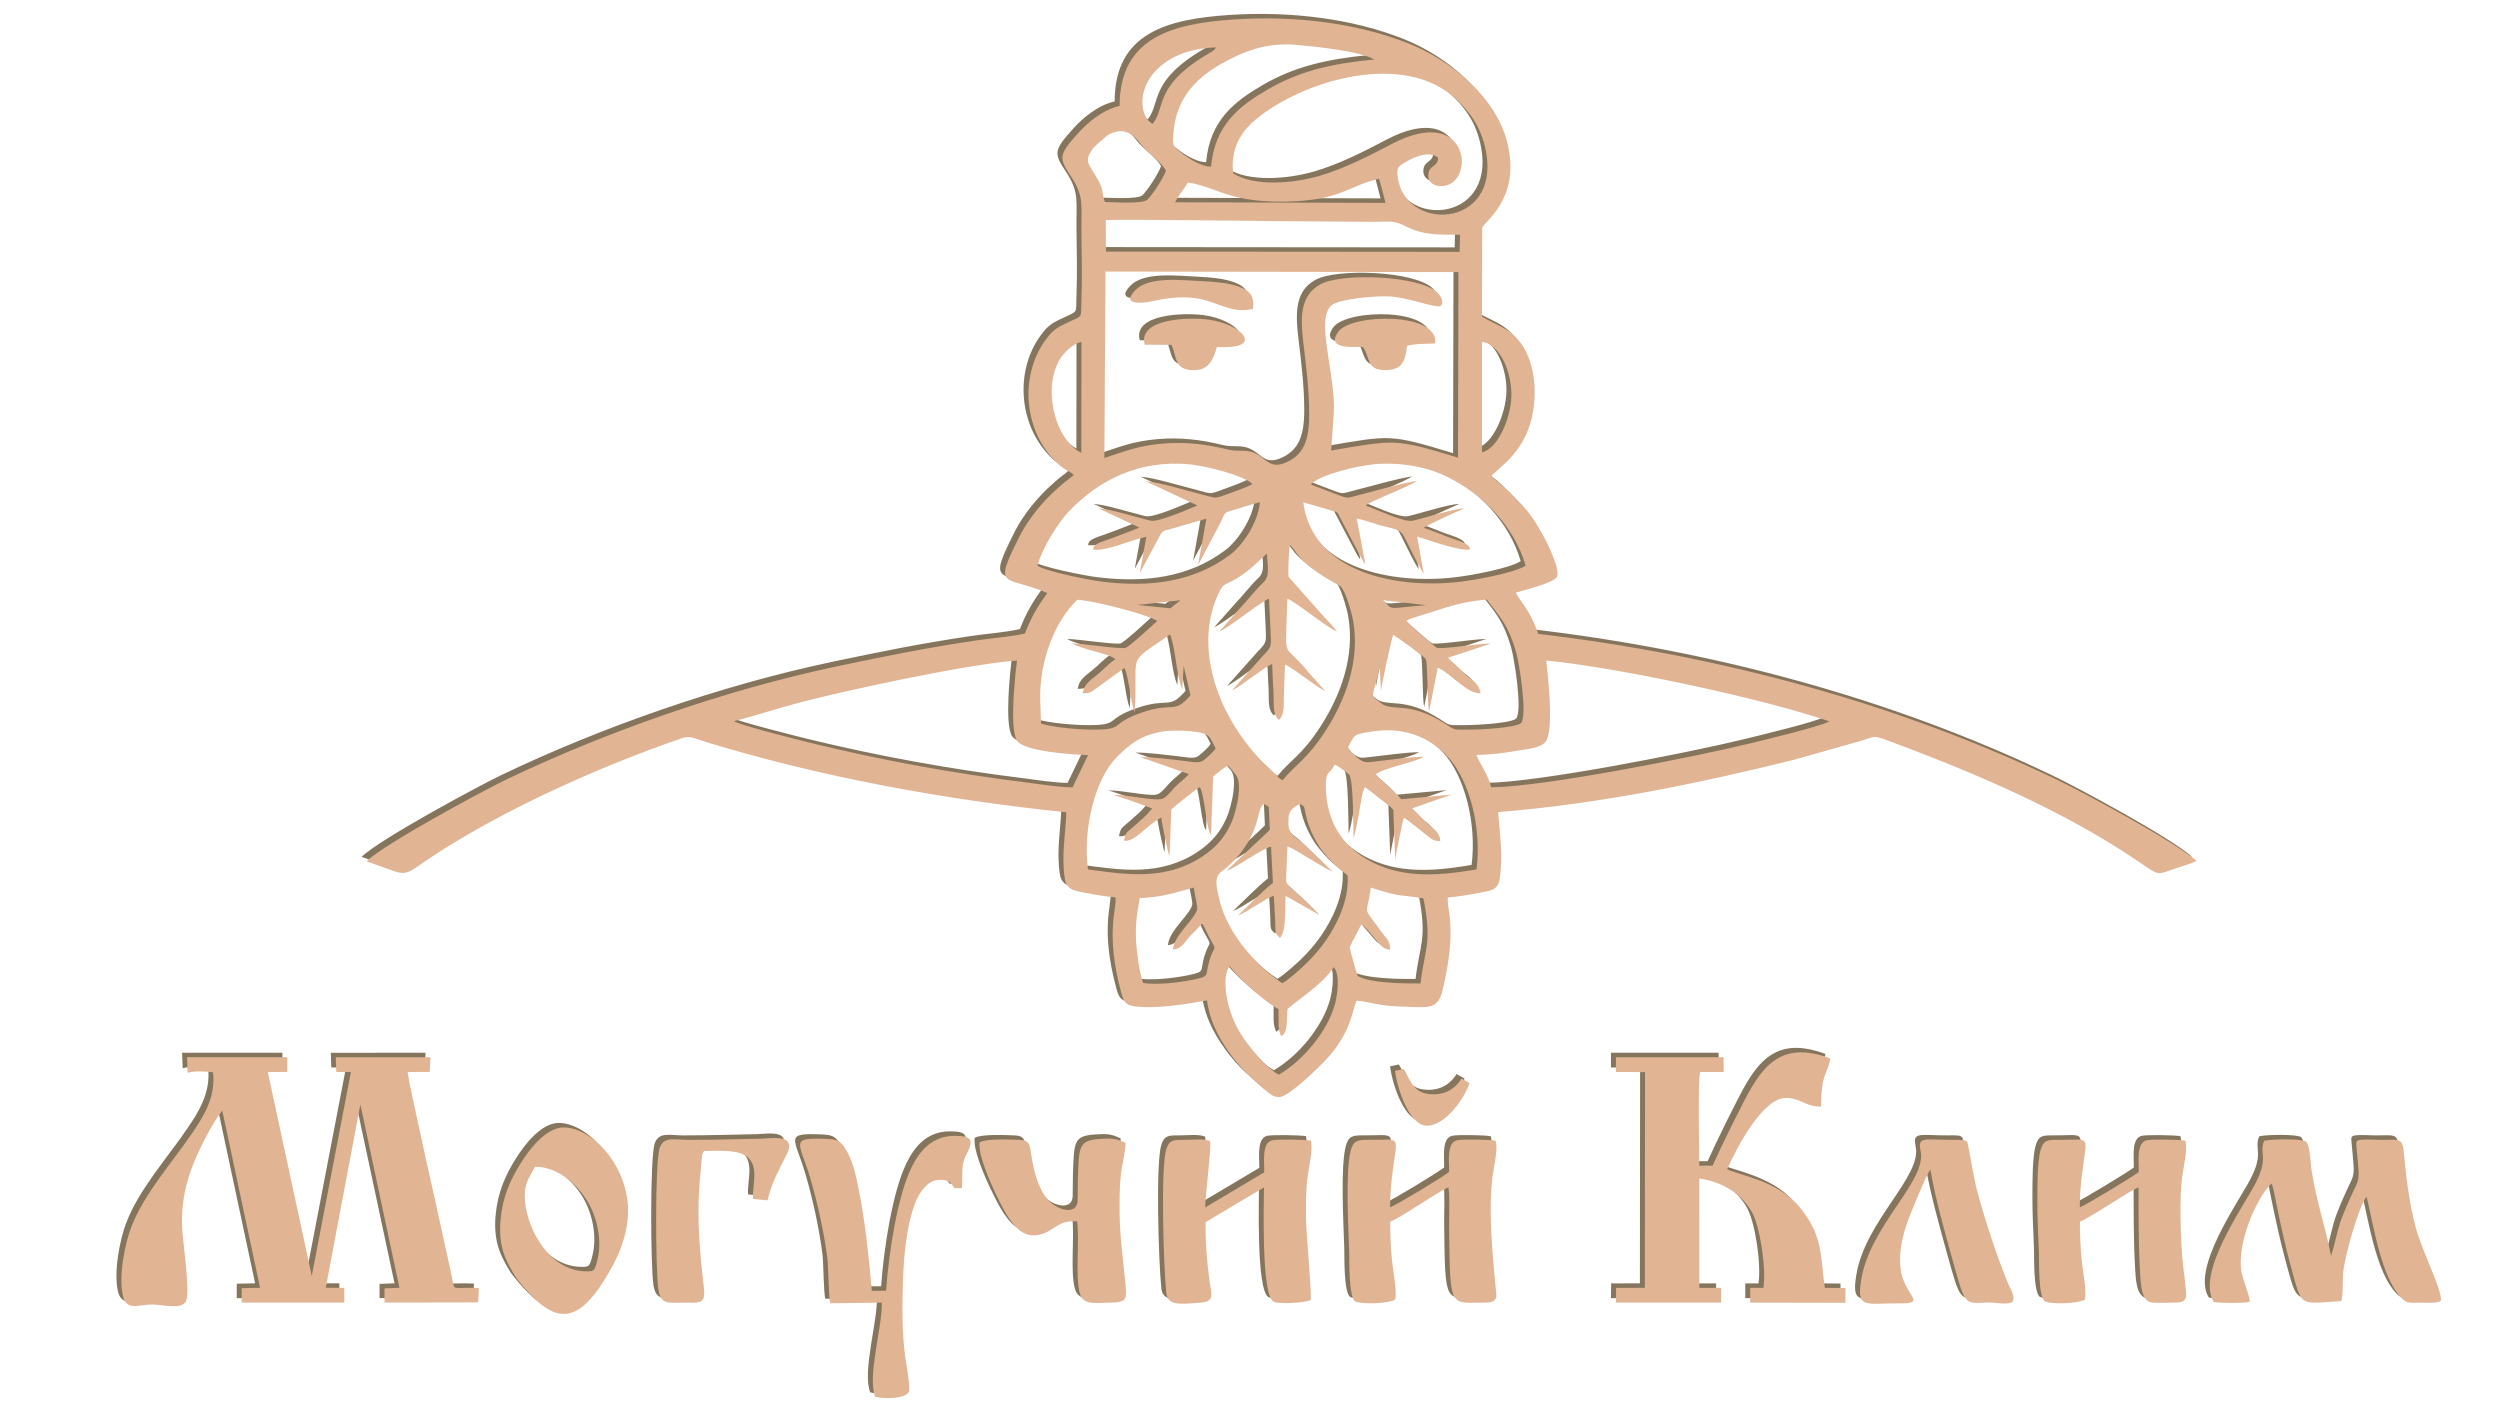
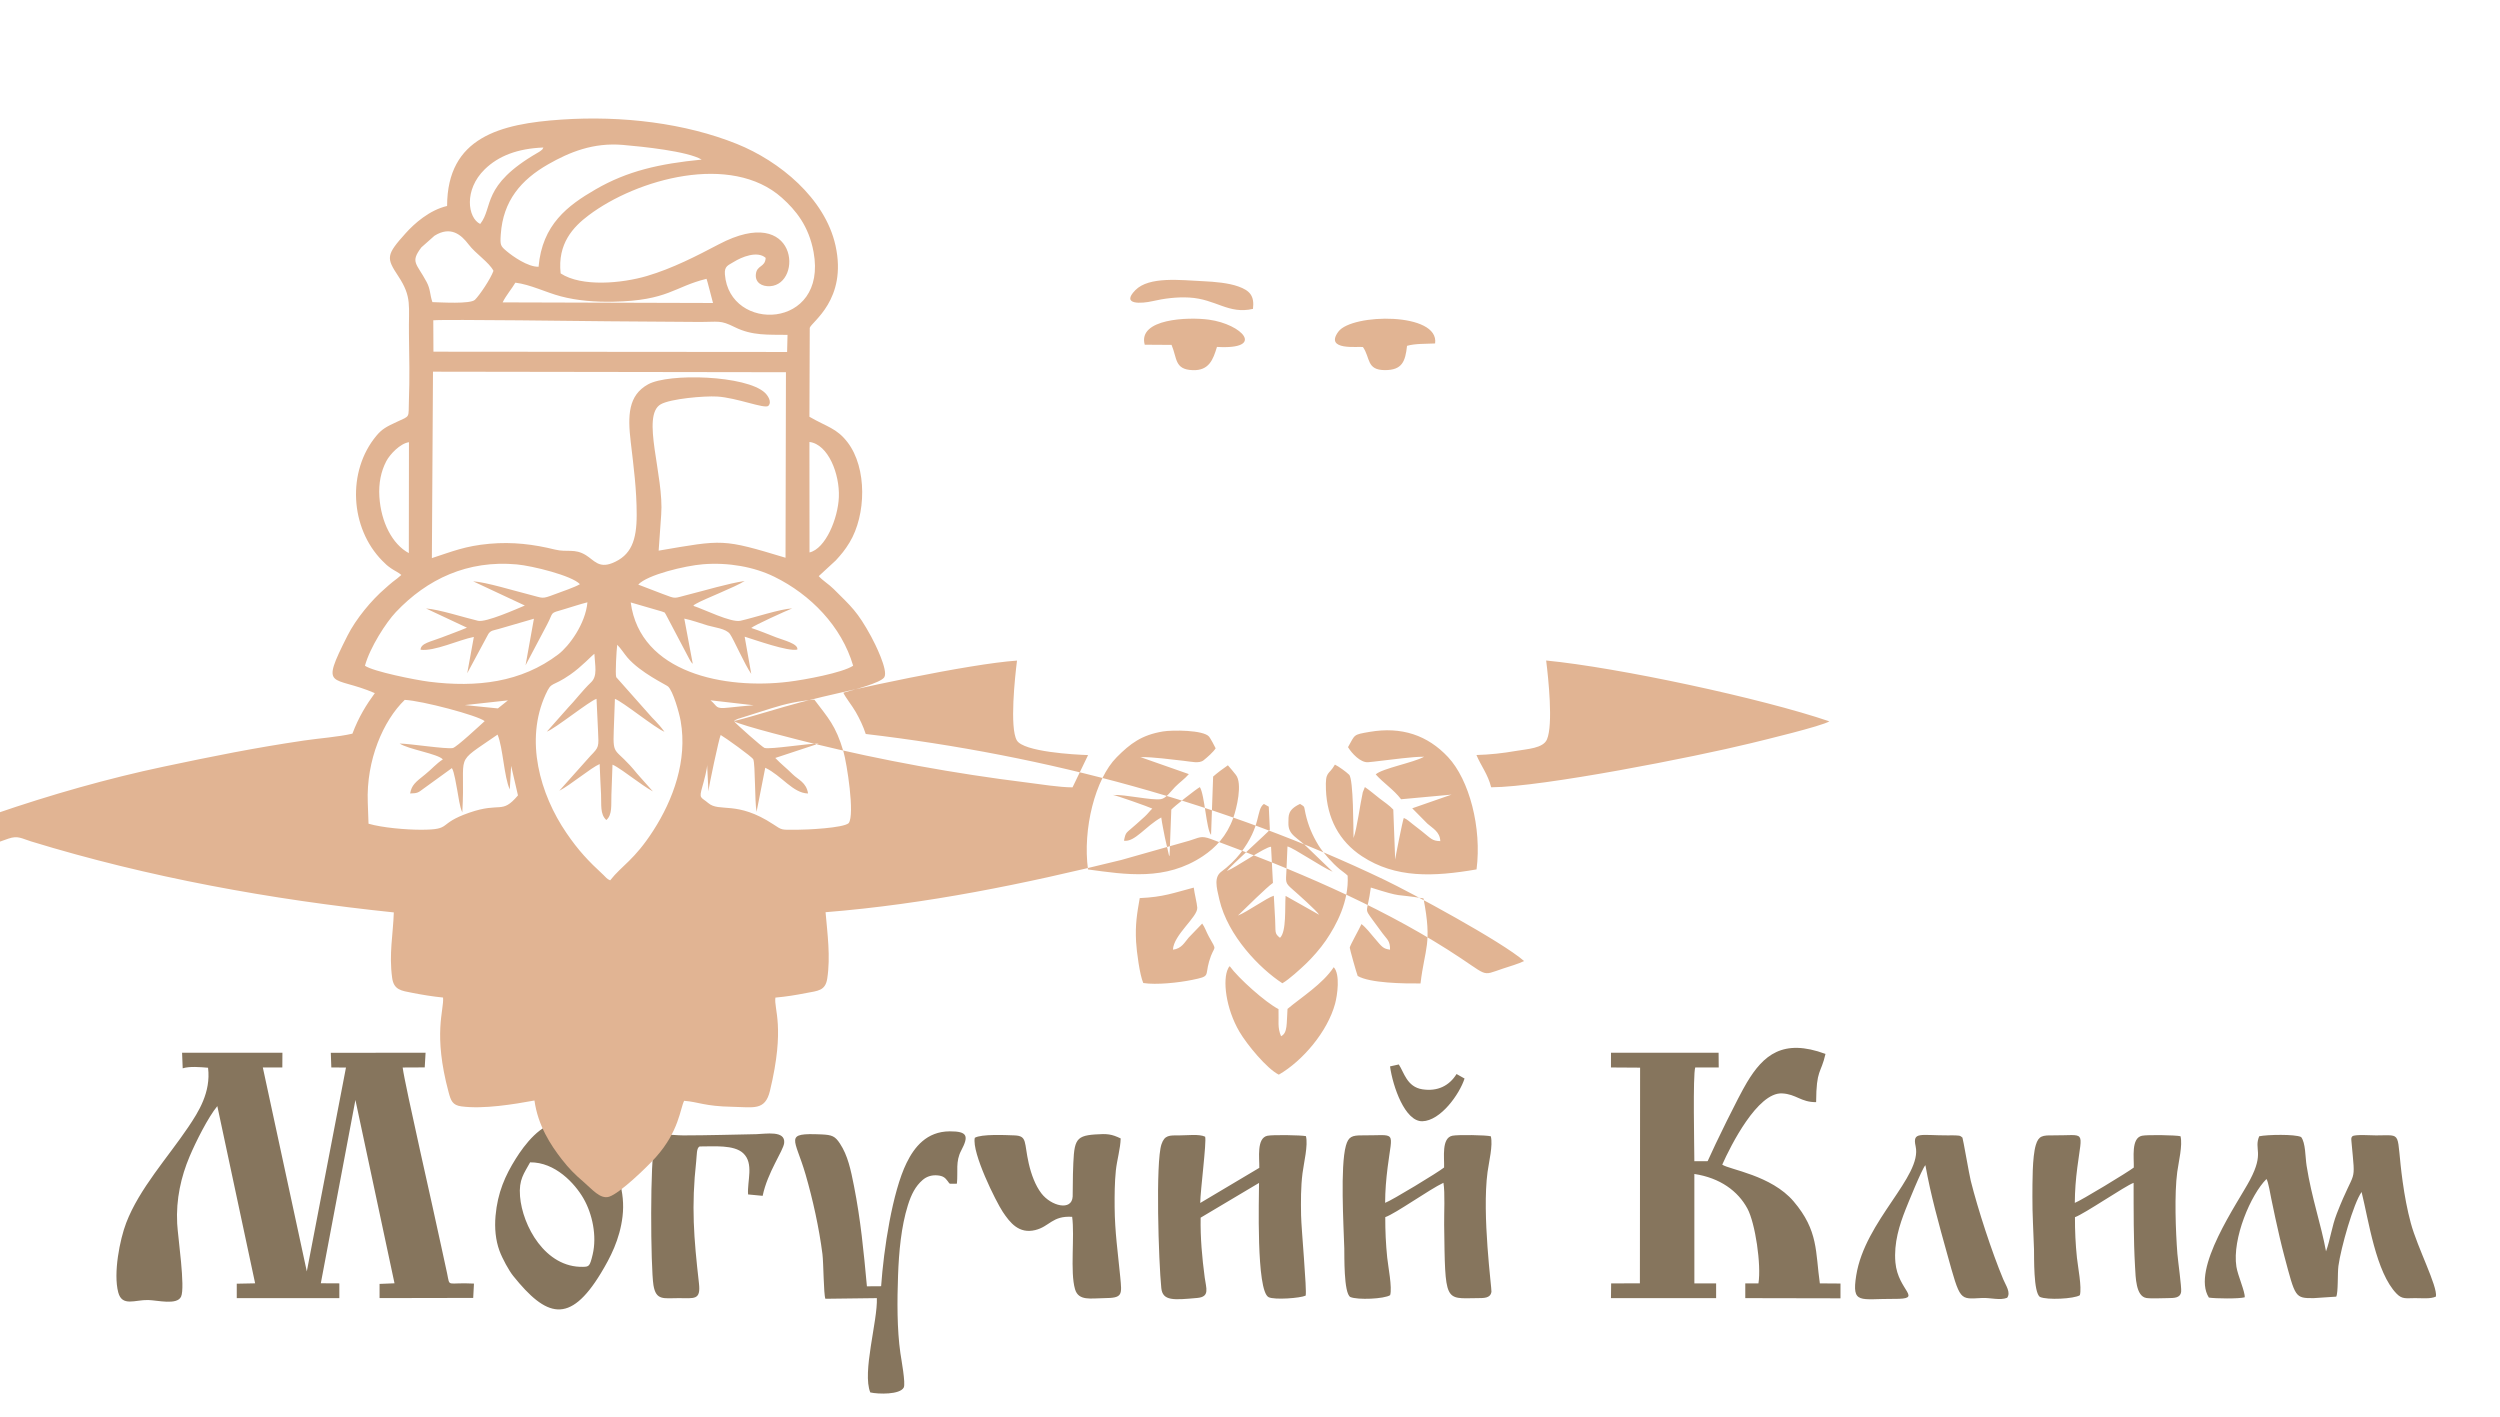
<svg xmlns="http://www.w3.org/2000/svg" xml:space="preserve" width="25.4mm" height="14.393mm" version="1.1" style="shape-rendering:geometricPrecision; text-rendering:geometricPrecision; image-rendering:optimizeQuality; fill-rule:evenodd; clip-rule:evenodd" viewBox="0 0 2540 1439.32">
  <defs>
    <style type="text/css">
   
    .fil0 {fill:#86755D}
    .fil1 {fill:#E1B493}
   
  </style>
  </defs>
  <g id="Слой_x0020_1">
    <g id="_3218319413792">
-       <path class="fil0" d="M1294.26 1087.31c-11.97,-5.84 -32.33,-30.5 -40.03,-43.62 -14,-23.89 -17.22,-53 -11.52,-64.19 0.98,-1.93 0.52,-1.11 1.67,-2.38 8.72,12.09 36.06,36.64 49.56,43.6 0.45,12.89 -1.26,18.4 2.58,27.54 6.81,-3.35 5.49,-12.7 6.57,-27.76 14.03,-11.81 35.78,-25.34 46.95,-42.36 6.79,7.21 3.67,28.59 1.38,37.1 -7.66,28.35 -33.02,58.16 -57.16,72.07zm85.47 -739.27c7.69,11.13 3.49,23.4 22.32,23.44 17.52,0.04 20.74,-8.79 22.47,-24.67 8.16,-2.37 19.15,-1.95 28.52,-2.41 4.55,-31.94 -84.56,-30.61 -98.29,-12 -14.57,19.76 20.74,14.74 24.98,15.64zm-221.72 -2.36l27.26 0.18c5.81,13.74 2.92,25 21.53,25.67 16.65,0.61 20.74,-10.91 24.6,-23.62 49.71,2.92 25.8,-23.04 -8.2,-27.69 -20.99,-2.88 -72.45,-1.02 -65.19,25.46zm109.99 -36.41c1.66,-13.44 -3.45,-18.67 -14.76,-22.73 -10.11,-3.64 -24.05,-4.84 -35.61,-5.38 -22.94,-1.05 -55.08,-5.18 -69.13,9.06 -15.08,15.28 6.49,13.71 17.32,11.22 11.8,-2.71 24.67,-4.42 37.44,-3.69 27.21,1.55 39.72,17.26 64.74,11.52zm122.02 621.41c-9.82,-13.64 -5.84,-6.45 -2.29,-33.48 34.24,10.78 22.53,5.99 53.48,11 9.07,46.56 1.23,50.49 -2.99,86.45 -16.48,0.16 -51.55,-0.26 -63.84,-7.64 -0.97,-2.03 -8.15,-27.73 -8.07,-28.73 0.19,-2.23 9.77,-19.11 11.91,-23.96 4.23,3.14 9.66,9.99 13.17,14.16 8.05,9.58 9,10.84 15.86,11.85 0.2,-9.25 -3.37,-10.68 -7.58,-16.56 -3.1,-4.34 -6.55,-8.77 -9.65,-13.09zm-237.09 -22.76c24.24,-1.05 34.39,-5.3 54.89,-10.66 0.73,6.12 3.31,15.95 3.57,20.44 0.54,9.37 -24.18,27.63 -24.7,42.64 8.85,-1.05 11.79,-7.46 16.02,-12.33l13.7 -14.22c2.66,3.61 4.25,8.66 6.63,12.96 9.42,17.03 5.72,7.05 0.36,25.62 -4.35,15.04 1.75,14.79 -17.29,18.68 -13.8,2.82 -36.21,5.24 -49.58,3.16 -3.57,-7.96 -6.77,-32 -7.31,-41.99 -0.94,-17.47 0.92,-28.35 3.71,-44.3zm144.93 86.53c-22.98,-15 -55.34,-48.12 -63.98,-84.87 -3.14,-13.36 -5.6,-23.03 2.23,-28.72 6.4,-4.64 13.87,-11.77 18.9,-18.25 22.07,-28.42 15.78,-44.36 24.07,-50.36l4.97 2.79 1.1 23.34c-0.42,1.43 -40.63,37.46 -43.67,42 9.19,-3.6 39.09,-24.67 44.88,-24.63l1.91 36.74c-6.05,4.13 -28.07,25.89 -35.56,33.16 9.12,-3.48 29.39,-18.1 36.46,-20.14 0.38,8.03 0.88,15.88 1.32,23.85 0.73,13.27 -0.98,14.3 4.97,18.92 6.72,-6.33 4.78,-30.93 5.68,-42.62l34.08 19.21c-2.36,-4.03 -22.36,-21.74 -27.22,-25.99 -7.5,-6.57 -6.62,-6.84 -6,-19.28 0.4,-8.05 0.7,-16.11 1.05,-24.16 6.68,1.72 34.24,20.7 45.9,25.69l-24 -23.11c-11.69,-12.14 -21.42,-13.63 -20.95,-26.78 0.24,-6.67 -1.23,-12.89 11.82,-19.01 5.34,3.42 3.71,1.7 5.55,9.89 2.72,12.12 6.94,21.95 13.23,32.24 4.64,7.58 14.43,18.3 21.35,24.11 2.7,2.26 5.74,4.13 8.23,6.62 1.53,25.8 -11.28,50.03 -22.07,65.82 -5.77,8.46 -14.26,17.98 -20.44,23.85 -5.24,4.99 -17.11,15.92 -23.81,19.69zm98.77 -187.78c4.36,3.38 10.08,7.11 13.93,11.35l1.91 50.78c-0.06,-0.98 7.44,-39.25 8.75,-42.31 3.41,1.25 6.04,4.01 9.14,6.35 3.03,2.28 5.79,4.47 8.76,6.81 9.79,7.7 10.7,10.22 19.2,10.38 -0.38,-9.61 -7.93,-13.1 -13.07,-17.72l-15.45 -15.62 39.97 -13.92 -51.3 4.72c-7.73,-10.08 -17.87,-16.37 -25.78,-25.27 6.78,-6.14 38.89,-12.01 49.15,-17.93 -13.48,0.03 -31.05,2.82 -44.98,4.26 -3.78,0.39 -8.38,1.12 -12.04,1.33 -7.62,0.46 -16.42,-8.96 -20.27,-15.33 7.43,-13.02 4.9,-12.58 22.01,-15.52 32.39,-5.55 58.79,3.36 79.62,25.62 21.57,23.06 34.4,71.69 28.97,114.12 -43.8,7.54 -82.23,9.17 -116.49,-13.4 -23.1,-15.22 -35.41,-38.48 -36.54,-67.68 -0.75,-19.51 2.71,-14.05 9.13,-25.4 4.04,1.99 11.22,7.18 14.42,10.26 4.53,4.36 4.24,56.12 4.5,64.32 3.71,-10.34 6.62,-34.17 9.4,-46.47l2.13 -5.29c5.29,3.57 9.69,7.51 14.93,11.56zm-296.26 72.15c-5.52,-41.02 7.29,-92.1 29.21,-114.08 13.7,-13.75 25.14,-22.5 46.91,-26.13 9.53,-1.59 41.39,-1.57 46.95,5.33 1.22,1.51 5.71,9.62 6.63,11.8 -2.59,3.97 -8.35,9.04 -12.3,12.17 -4.55,3.6 -12.83,1.29 -20.06,0.54 -13.98,-1.45 -30.26,-3.92 -44.12,-3.79l49.24 17.28c-4.23,4.96 -9.36,8.33 -14.12,13.2 -4.06,4.16 -8.96,11.47 -14.3,12.25 -9.78,1.43 -35.99,-4.82 -48.59,-4.27 3.21,0.42 36.33,12.08 39.87,13.85 -2.78,2.66 -4.78,5.53 -7.87,8.32 -3.02,2.72 -5.18,4.64 -8.21,7.38 -11.03,9.98 -10.66,7.27 -12.71,16.96 11.08,1.59 21.83,-14.71 37.9,-23.64 0.94,6.84 2.4,13.57 3.72,20.46l4.1 17.95c0.08,-0.18 0.31,0.65 0.6,0.96l1.79 -47.34c2.27,-2.77 25.38,-21 29.01,-22.87 4.95,7.94 6.49,42.91 11.38,48.53l2.11 -59.25c4,-3.53 10.46,-8.42 14.99,-11.45 2.98,3.37 5.41,6.32 8.09,9.7 7,8.84 0.75,34.42 -2.74,44.03 -6.6,18.18 -17.71,29.91 -30.81,38.63 -38.04,25.32 -78.19,18.65 -116.67,13.48zm672.81 -128.09c-55.9,13.67 -211.06,44.39 -263.2,44.61 -3.27,-13.27 -10.48,-22.01 -14.94,-32.8 13.72,-0.38 26.9,-1.83 40.11,-4.14 11.38,-1.99 27.63,-2.58 31.53,-11.7 6.46,-15.1 1.38,-62.72 -0.82,-80.17 72.57,7.03 219.1,38.35 287.77,61.81 -7.99,4.92 -66.55,18.99 -80.45,22.39zm-1032.63 -22.61c22.06,-5.45 45.49,-13.31 68.46,-19.3 49.58,-12.92 171.09,-38.95 219.24,-42.21 -2.08,16.14 -7.64,68.29 -0.19,81.05 6.79,11.61 58.35,14.51 72.4,14.95l-15.8 32.79c-13.61,-0.02 -32.84,-3.23 -46.7,-4.94 -72.65,-9 -146.75,-22.47 -217.66,-39.81 -6.16,-1.5 -73.76,-18.27 -79.75,-22.53zm683.27 -101.72c2.29,-2.05 5.47,-2.75 9.1,-3.87l29.11 -9.22c14.85,-4.64 26.72,-7.24 43.58,-8.74 14.02,18.64 21.75,26.1 29.59,52.82 3.33,11.34 11.76,64.22 5.25,72.68 -5.55,4.92 -42.27,6.68 -52.15,6.68 -16.85,0 -14.86,0.77 -24.53,-5.6 -36.99,-24.35 -54.57,-11.86 -65.91,-21.48 -7.79,-6.6 -9.64,-4.1 -6,-16.82 1.42,-4.96 5.25,-19.16 4.78,-22.64l1.35 27.53c0.32,-4.79 10.74,-53.88 12.45,-57.26 4.11,2.26 32.04,22.19 33.13,24.77 2.12,5.04 1.35,42.94 3.32,53.32l8.83 -44.81c16.78,8.05 28.12,25.89 43.49,26.14 -1.7,-11.34 -9.99,-13.87 -15.74,-19.6 -6.56,-6.54 -11.43,-10.05 -17.57,-16.49l44.12 -14.57c-11.5,-0.19 -48.01,5.97 -54.95,4.43 -2.04,-0.46 -28.16,-23.65 -31.25,-27.27zm-371.94 82.64c-1.67,-43.15 15.85,-83.36 37.57,-104.23 17.55,0.83 74.31,15.85 81.21,21.59 -4.41,3.96 -28.64,26.62 -32.36,27.33 -6.82,1.3 -43.01,-4.39 -54.05,-4.58 9.14,6.05 38.66,10.35 43.92,16.11 -6.93,4.5 -11.43,10.09 -18.05,15.34 -9.99,7.92 -13.67,10.86 -15.21,19.3 7.64,-0.13 8.4,-1.02 13.17,-4.57l29.28 -21.2c2.41,3.66 4.49,17.72 5.43,22.4 1.46,7.23 2.29,16.47 5.13,22.55 3.73,-62.89 -10.33,-46.95 35.85,-79 5.59,13.61 6.51,42.92 12.4,55.73l1.38 -23.97 6.94 30.01c-16.8,19.78 -17.12,6.3 -49.54,17.59 -33.25,11.58 -16.53,17.25 -48.73,17.31 -15.34,0.03 -39.74,-2.06 -53.58,-6.13l-0.76 -21.58zm392.04 -98.78c-8.47,0.67 -17.09,1.5 -25.31,2.4 -14.17,1.55 -10.8,-1.02 -18.5,-7.42l43.81 5.02zm-249.63 -4.95l-10.22 8.17 -33.58 -3.39 43.8 -4.78zm93.19 64.69c0.34,10.24 0.92,20.49 1.41,30.68 0.52,10.55 -1.2,20.27 5.37,26.21 6.28,-5.4 4.77,-15.39 5.16,-25.53 0.39,-10.23 0.79,-20.48 1.1,-30.72 4.17,1.47 16.48,10.57 20.85,13.69 6.4,4.57 13.55,9.79 20.23,13.51l-15.89 -17.86c-22.43,-27.96 -24.93,-16.3 -23.9,-43.97 0.4,-10.67 0.82,-21.49 1.17,-32.24 8.14,2.98 40.59,29.47 50.37,33.45 -7.21,-9.8 -11.41,-12.65 -16.42,-18.73l-32.63 -36.79c-1.11,-3.61 0.35,-28.13 1.03,-32.89 3.56,3.48 7.31,9.42 10.41,13.02 13.36,15.52 39.15,27.5 41.25,29.38 5.03,4.5 11.32,26.57 12.82,35.15 7.01,40.01 -7.62,79.86 -27.83,111.23 -19.48,30.24 -31.71,35.2 -43.83,50.57 -3.6,-1.52 -4.12,-2.98 -6.84,-5.49 -15.19,-14 -25.32,-24.69 -37.59,-42.66 -26.97,-39.49 -42.39,-94.17 -21.19,-140.59 6.47,-14.18 5.82,-6.9 25.16,-20.36 11.6,-8.06 22,-19.5 24.43,-21.06 0.52,11.77 3.52,22.45 -3.39,28.97 -8.41,7.95 -17.55,19.98 -22.76,25.11l-22.13 24.97c7.8,-2.59 43.72,-31.43 50.46,-33.32 0.47,10.81 0.99,21.48 1.52,32.23 0.82,16.88 1.15,16.65 -7.73,25.79l-31.59 35.37c11.14,-5.66 32.22,-23.42 40.98,-27.12zm39.2 -182.32c9.19,-10.05 47.85,-19.22 65.75,-20.66 25.84,-2.07 51.92,2.6 72.48,12.68 36.91,18.08 68.45,50.43 80.13,90.41 -11.11,7.28 -49.32,14.28 -65.59,16.28 -64.34,7.92 -150.79,-8.46 -160.41,-80.59l31.56 9.16c4.52,1.78 2.15,0.35 4.14,3.08l23.94 45.43c0.33,0.6 0.91,1.61 1.4,2.36 0.85,1.31 1.11,1.59 2,2.31l-8.61 -45.9c7.84,1.59 15.92,4.62 23.96,7.01 6.45,1.91 18.54,3.13 22.44,8.65 3.89,5.5 14.77,30.64 21.64,40.53l-6.71 -37.83c10.39,3.15 44.43,15.42 53.5,13.09 1.35,-5.88 -14.42,-9.64 -21.49,-12.4 -8.17,-3.2 -16.93,-6.81 -25.33,-9.54 2.71,-2.63 35.78,-17.61 41.62,-19.88 -12.21,0.56 -38.67,9.42 -52.61,12.56 -9.47,2.13 -37.28,-11.78 -47.84,-15.18 1.59,-1.56 0.12,-0.55 2.99,-2.23 7.89,-4.64 39.74,-16.85 49.21,-23 -16.86,2.47 -40.18,9.6 -57.13,13.81 -15.64,3.89 -11.79,4.78 -26.14,-0.61 -8.3,-3.12 -17.08,-6.53 -24.9,-9.54zm-277.66 82.43c5.06,-18.61 21.51,-44.05 31.44,-54.54 31.73,-33.53 72.79,-52.93 122.79,-48.41 15.8,1.43 56.18,11.4 64.19,20.1 -5.37,3.19 -18.44,7.56 -25.45,10.21 -14.02,5.29 -11.3,3.98 -26.23,0.28 -14.22,-3.53 -43.98,-12.68 -56.83,-13.4l52.54 24.59c-8.54,3.58 -39.6,17.39 -47.55,15.51 -14.49,-3.42 -39.28,-11.51 -52.87,-12.52l41.59 19.52c-8.66,3.65 -17.21,6.64 -25.93,10.04 -10.81,4.21 -21.04,5.76 -21.2,12.36 13.77,1.96 39.02,-10.08 54.15,-13l-6.73 36.9 21.52 -40.03c2.68,-3.77 5.3,-3.43 10.55,-5l35.69 -10.36 -8.5 47.3 22 -41.63c6.95,-13.13 1.74,-10.83 17.06,-15.3 7.89,-2.3 15.86,-5.08 23.81,-7.06 -1.98,21.98 -18.63,44.53 -29.53,52.83 -37.57,28.61 -83.01,33.95 -131.39,27.84 -13.54,-1.71 -56.91,-10.37 -65.12,-16.23zm451.61 -227.36c19.1,2.42 30.85,32.56 29.88,56.12 -0.89,21.54 -13.4,52.29 -29.81,56.15l-0.08 -102.88 0.01 -9.39zm-407.04 112.93c-16.87,-9.05 -28.27,-31.54 -29.91,-57.2 -0.87,-13.63 1.55,-25.77 7.08,-36.29 3.59,-6.82 14.02,-17.94 22.97,-19.19l-0.14 112.68zm24.56 -184.32l358.6 0.54 -0.42 188.5c-64.34,-19.41 -62.87,-18.5 -128.91,-7.21l2.58 -36.38c3.09,-39.64 -20.78,-100.94 -0.38,-112.36 10.02,-5.61 43.89,-8.61 57.24,-7.84 19.92,1.15 48.56,12.94 52.05,9.43 3.9,-4.05 -0.72,-10.63 -3.48,-13.24 -18.77,-17.76 -97.82,-20.24 -118.85,-8.53 -20.03,11.15 -20.72,31.43 -17.52,58.52 2.95,25.01 6.05,48.33 6.05,74.02 0,25.94 -5.53,41.32 -24.9,49.05 -13.63,5.44 -18.44,-2.94 -26.61,-8.02 -11.62,-7.21 -19.09,-2.69 -31.43,-5.73 -21.73,-5.36 -43.1,-8.03 -66.62,-5.91 -24.86,2.24 -37.69,7.81 -58.53,14.57l1.13 -189.41zm0.3 -52.21c10.87,-1.13 162.85,0.88 178.18,1 29.95,0.23 59.91,0.44 89.86,0.66 22.95,0.18 22.86,-2.32 38.5,5.41 17.64,8.7 33.65,7.44 53.37,7.73l-0.43 17.39 -359.33 -0.3 -0.15 -31.89zm83.4 -38.24c15.38,1.9 30.87,9.86 46.2,13.9 16.82,4.43 35.03,5.82 53.4,5.45 55.7,-1.13 61.57,-15.22 94.62,-23.25 0.61,1.23 5.5,20.74 6.58,24.56l-213.74 -0.62c3.46,-7.13 9.43,-13.99 12.94,-20.04zm-84.3 19.77c-2.73,-7.9 -1.83,-12.89 -5.89,-20.49 -10.22,-19.15 -16.86,-19.89 -5.31,-35.13l13.32 -11.82c16.41,-10.21 27.06,-1.23 34.78,8.98 7.04,9.31 20.74,18.01 25.15,26.68 -3.01,8.36 -14.07,24.72 -18.82,29.41 -4.59,4.54 -34.92,2.59 -43.23,2.37zm130.29 -29.17c-3.36,-30.36 12.92,-47.33 28.39,-58.99 49.01,-36.97 144.93,-63.86 196.44,-17.84 14.01,12.53 27.32,28.64 32.17,55.16 14.43,79 -85.59,82.05 -90.11,22.61 -0.65,-8.53 3.39,-9.12 9.25,-12.77 7.45,-4.63 23.62,-11.54 32.18,-3.96 -0.52,9.97 -9.11,7.04 -9.99,16.86 -0.74,8.3 6.15,12.44 14.51,11.92 33.61,-2.11 28.33,-84.85 -52.08,-42.58 -22.35,11.75 -47.18,24.59 -73.12,32.23 -25.51,7.51 -66.38,11.32 -87.64,-2.64zm-22.43 -6.77c-10.88,0.31 -26.45,-10.76 -32.27,-15.69 -6.48,-5.48 -6.87,-6.06 -6.12,-17.21 2.32,-34.16 20.66,-55.46 48.11,-71.16 21.8,-12.47 45.92,-22.29 75.95,-19.72 20.26,1.73 65.89,6.42 80.05,14.91 -43.08,4.22 -75.46,11.56 -107.77,30.26 -28.34,16.4 -54.19,35.71 -57.95,78.61zm-59.3 -43.46c-12.7,-6.11 -16.8,-34.68 4.63,-55.55 13.92,-13.56 33.22,-21.11 59.58,-22.13 -2.12,3.57 0.4,0.51 -2.8,3.37 -0.75,0.66 -2.1,1.4 -3.04,1.95 -57.71,33.38 -44.71,55.22 -58.37,72.36zm-33.63 -18.28c-18.03,4.21 -33.31,17.92 -41.93,27.49 -20.14,22.35 -19.99,25.17 -7.69,43.78 14.19,21.47 10.4,29.93 10.87,59.19 0.35,22.23 0.79,44.91 -0.04,67.16 -0.68,18.22 1.9,15.16 -12.43,21.81 -10.36,4.8 -14.87,7.13 -20.64,14.07 -30.01,36.07 -26.84,93.67 6.08,127.02 3.58,3.64 4.98,4.94 9.03,7.75 3.63,2.52 7.41,4 10.27,6.62 -2.92,2.73 -5.03,4.13 -8.71,6.99 -3.02,2.35 -4.82,4.17 -7.71,6.65 -13.87,11.85 -29.71,31.02 -38.28,47.99 -28.54,56.53 -15.52,39.67 27.76,58.43 -8.5,11.56 -16.43,24.3 -22.76,41.17 -14.3,3.36 -34.05,4.73 -49.25,6.99 -51.06,7.57 -92,15.85 -142.47,26.52 -112.29,23.73 -234.17,66.34 -335.38,114.93 -23.89,11.47 -122.69,64.71 -141.85,82.98 49.71,17.06 29.85,17.95 79.07,-12.83 71.1,-44.46 159.25,-83.73 240.27,-111.9 9.79,-3.4 13.57,-0.13 23.06,2.78 119.17,36.53 244.31,59.24 368.6,72.16 -0.75,22.49 -5.01,42.14 -1.71,66.4 1.68,12.4 9.21,13.13 20.48,15.32 10.74,2.08 20.17,3.65 31.27,4.78 1.07,13.02 -10.39,36.61 5.62,96.17 2.29,8.52 3.9,13.22 13.03,14.42 22.49,2.97 53.14,-2.14 74.21,-5.98 3.54,25.48 16.37,45.11 27.78,59.78 7.29,9.38 13.35,15.43 21.74,22.6 9.05,7.73 17.34,18.25 26.37,15.37 11,-3.5 38.75,-30.4 47.41,-40.1 23.66,-26.54 24.67,-49.26 28.76,-57.34 14.53,1.09 20.62,5.58 49.11,6.09 21.21,0.37 33.15,4.3 38.07,-16.13 15.76,-65.36 3.77,-83.22 5.57,-94.82 11.11,-0.98 20.84,-2.6 31.5,-4.68 11.43,-2.24 19.23,-2.11 21.15,-14.61 3.46,-22.38 0.17,-45.78 -1.7,-67.47 102.66,-8.24 202.19,-28.81 300.4,-53.06l69.08 -19.57c10.32,-3.06 11.69,-5.56 22.15,-1.7 82.34,30.35 167.29,66.04 240.03,112.1 44.24,28.02 32.67,27.44 56.89,19.41 6.58,-2.19 15,-4.56 21.19,-7.55 -22.64,-19.86 -115.56,-69.9 -141.67,-82.43 -162.03,-77.72 -343.26,-126.63 -527.25,-148.28 -2.44,-7.68 -6.24,-15.5 -10.07,-22.22 -3.81,-6.68 -10.44,-14.73 -12.69,-19.71 9.35,-2.73 37.97,-9.85 41.62,-15.74 4.25,-6.83 -9.74,-34.73 -13.31,-41.26 -14.01,-25.66 -20.19,-30.45 -38.01,-48.24 -5.27,-5.26 -11.02,-8.44 -15.29,-13.21l17.34 -15.99c5.57,-6.13 9.2,-10.32 14.02,-18.29 16.78,-27.75 18.04,-75.5 -2.12,-101.75 -11.05,-14.4 -20.8,-15.51 -38.7,-25.9l0.32 -90.31c1.71,-6.08 38.36,-28.66 26.17,-83.66 -10.67,-48.11 -56.96,-85.84 -100.27,-103.26 -52.45,-21.09 -116.31,-28.89 -178.24,-24.7 -62.23,4.21 -115.96,17.96 -116.12,87.77z" />
      <path class="fil0" d="M2474.93 1317.3c1.7,-10.63 -18.75,-49.49 -25.53,-74.6 -3.61,-13.4 -6.27,-27.66 -8.26,-41.97 -7.27,-52.32 1.27,-47.17 -27,-47.15 -4.36,0.01 -21.85,-1.22 -24.11,0.93 -1.24,1.18 -1.23,2.12 -0.91,5.65 4.24,46.31 4.13,23.89 -14.95,73 -5.08,13.08 -6.51,26.03 -10.92,38.22 -5.15,-27.86 -14.57,-54.17 -19.73,-86.98 -1.4,-8.86 -0.96,-23.28 -5.58,-29.16 -6.24,-3.05 -34.34,-2.5 -42.57,-0.77 -5.62,13.54 5.45,16.32 -9.4,44.39 -12.14,22.98 -60.13,90.68 -41.74,119.5 6.49,1.07 30.51,1.36 36.4,-0.28 0.57,-5.29 -7.07,-22.26 -8.44,-31.07 -4.48,-28.69 14.76,-73.49 30.56,-89.12 1.91,2.78 4.05,16.17 4.88,20.06 1.42,6.6 2.77,13.44 4.15,19.72 2.9,13.26 5.78,26.02 9.17,38.76 11.17,41.95 10.67,42.59 29.71,42.5l22.96 -1.52c2.13,-4.36 1.23,-23.89 2.21,-31.12 2.52,-18.51 15.3,-63.71 23.56,-75.19 7.18,28.97 14.54,81.9 35.66,103.39 5.59,5.69 9.38,4.48 18.61,4.43 6.86,-0.03 16.1,1.01 21.27,-1.62zm-2027.09 -53.01c-6.32,-30.38 -36.68,-162.8 -38.74,-179.68l22.41 -0.11 0.86 -14.89 -96.29 0.04 0.53 14.92 14.89 0.06 -39.8 207.18 -44.69 -207.22 19.82 -0.02 0.09 -14.97 -101.95 0 0.63 15.84c7.04,-2.26 18,-1.23 25.76,-0.59 3.08,25 -9.82,45.01 -20.08,60.27 -20.84,30.96 -49.78,62.6 -63.1,97.38 -6.45,16.86 -13.26,51.16 -8.07,70.6 3.95,14.81 17.13,7.41 30.34,7.75 9.9,0.26 29.31,5.43 33.48,-3.41 4.42,-9.39 -3.21,-60.35 -3.95,-74.25 -1.32,-24.78 4.04,-47.87 12.57,-68.06 6.33,-15.01 18.93,-40.09 28.22,-51.3l38.42 180.06 -18.67 0.37 0 14.64 104.22 0.02 0 -14.99 -18.82 -0.1 35.16 -186.24 39.72 186.26 -15.19 0.62 0 14.42 95.14 -0.18 0.77 -14.56c-28.25,-1.54 -24.19,4.49 -27.28,-10.35 -2.02,-9.68 -4.31,-19.45 -6.4,-29.51zm90.75 -83.34c25.47,-0.25 45.4,21.39 54.21,36.67 9.08,15.76 13.79,38.2 9.34,56.97 -2.85,12.03 -3.67,12.39 -9.71,12.54 -38.55,0.98 -61.68,-41.84 -64.09,-71.66 -1.4,-17.25 4.21,-23.33 10.25,-34.52zm93.89 55.05c5.97,-50.15 -33.21,-94.17 -64.02,-95.08 -18.56,-0.56 -35.79,22.52 -44.43,36.31 -10.69,17.04 -18.48,34.35 -20.57,58.09 -1.1,12.45 0.05,24.67 3.95,35.35 2.98,8.15 9.65,20.27 14,25.69 33.53,41.78 57.16,49.83 89.06,-2.75 9.53,-15.72 19.23,-34.24 22.01,-57.61zm142.37 -21.02c4.98,-24.03 21,-45.77 21.86,-53.64 1.45,-13.14 -18.99,-9.22 -28.25,-9.01 -11.98,0.26 -23.95,0.55 -35.9,0.77 -12.77,0.25 -25.58,0.48 -38.36,0.48 -13.14,-0.01 -24.76,-3.94 -28.96,7.96 -5.04,14.27 -4.22,126.57 -1.33,144.28 2.58,15.8 10.53,13.08 25.5,13.1 16.09,0.03 22.68,2.29 20.72,-15.05 -5.26,-46.46 -7.85,-78.24 -2.78,-124.19 0.71,-6.45 0.21,-13.72 3.62,-14.86 14.62,0 34.65,-1.86 44.03,6.78 11.26,10.36 3.99,28.61 5.05,41.96l14.8 1.42zm197.37 -12.32c1.27,-13.04 -1.61,-22.38 4.41,-33.79 7.7,-14.6 6.55,-19.5 -11.74,-19.41 -23.47,0.11 -35.94,16.06 -43.78,32.03 -14.5,29.53 -23.3,88.08 -25.89,125.34l-14.44 0.1c-3.26,-35.33 -6.37,-67.63 -13.12,-101.86 -3.22,-16.3 -6.24,-31.04 -14.29,-43.2 -4.94,-7.45 -7.83,-8.83 -18.98,-9.3 -38.65,-1.6 -26.75,3.43 -15.95,40.66 7.4,25.51 13.77,54.37 17.16,80.97 1.13,8.95 1.16,40.78 2.99,45.37l52.3 -0.65c0.88,23.11 -15.09,75.45 -6.67,95.81 8.15,1.84 30.19,2.38 34,-5.02 2.06,-3.99 -2.54,-28.76 -3.42,-34.85 -3.52,-24.54 -3.29,-53.82 -2.38,-78.99 0.87,-24.15 3.17,-49.45 9.96,-71.22 3.54,-11.33 7.79,-19.49 14.98,-25.74 3.67,-3.21 8.81,-5.35 15.43,-4.68 5.65,0.58 7.55,2.54 9.91,5.62 0.21,0.27 0.9,1.23 1.06,1.43 0.11,0.15 0.47,0.89 0.56,0.7 0.08,-0.19 0.36,0.49 0.57,0.71l7.33 -0.03zm117.1 33.65c2.69,19.83 -2.24,55.87 2.91,73.54 3.56,12.23 16.17,9.17 29.57,9.08 18.95,-0.13 18.12,-3.07 16.36,-21.63 -2.32,-24.35 -5.5,-45.49 -5.69,-70.88 -0.09,-12.17 0,-25.29 1.24,-37.19 1.11,-10.56 4.68,-22.42 4.9,-32.57 -9.33,-4.46 -13.55,-4.91 -25.96,-4.05 -21.57,1.5 -21.45,6.87 -22.54,40.27l-0.28 22.84c-0.84,14.96 -21.88,9.74 -31.85,-3.34 -6.03,-7.91 -10.2,-19.04 -12.78,-30.32 -4.88,-21.35 -1.24,-27.97 -14.42,-28.49 -9.78,-0.38 -33.72,-1.46 -40.4,2.45 -3.17,15.23 21.53,64.83 28.4,75.19 7.46,11.24 16.5,22.59 33,18.57 14.71,-3.59 17.17,-14.75 37.54,-13.47zm237.23 80.05c1.4,-5.13 -4.43,-68.09 -4.65,-81.56 -0.24,-14.32 -0.32,-28.78 1.47,-42.87 1.31,-10.37 5.81,-28.4 3.47,-37.6 -4.8,-1.04 -33.84,-1.55 -39.22,-0.37 -11.08,2.43 -7.95,22.76 -8.16,32.58l-60.01 35.7c0.09,-12.62 6.54,-61.81 4.98,-67.34 -6.01,-2.94 -18.65,-1.28 -26,-1.33 -10.45,-0.07 -15.14,-0.39 -18.35,8.98 -6.16,17.91 -2.9,119.83 -0.19,146.16 1.37,13.27 12.54,12.17 36.58,10.02 13.04,-1.18 8.96,-9.84 7.52,-20.79 -2.71,-20.55 -4.48,-40.08 -4.14,-60.78l59.33 -35.3c0.03,13.83 -3.06,109.74 9.77,116.1 5.91,2.93 32.32,0.97 37.6,-1.6zm140 -114.63c1.71,10.24 0.57,31.18 0.72,42.66 1.03,79.41 0.47,74.89 33.03,74.54 7.09,-0.08 14.04,0.38 15.02,-6.55 0.41,-2.87 -9.81,-78.1 -3.96,-121.64 1.38,-10.27 5.63,-27.06 3.33,-36.25 -4.75,-1.29 -33.24,-1.75 -39.07,-0.58 -11.24,2.27 -8.06,22.35 -8.41,32.27 -5.78,4.75 -53.47,33.71 -59.92,35.93 0.09,-12.67 0.99,-23.52 2.53,-35.9 4.87,-38.96 9.79,-32.39 -25.77,-32.66 -10.4,-0.08 -14.08,1.28 -16.65,10.63 -5.74,20.91 -2.34,80.19 -1.6,104.16 0.2,6.67 -0.71,45.68 6.17,49.46 7.4,3.14 34.57,1.98 40.44,-1.92 2.21,-7.75 -2.07,-29.06 -3,-38.15 -1.4,-13.66 -2.03,-27.29 -1.97,-41.1 10.44,-3.59 44.84,-28.2 59.11,-34.9zm-54.26 -118.25c2.77,20.36 15.19,56.19 32.87,55.72 18.47,-0.49 37.72,-27.46 42.83,-43.39l-8.12 -4.58c-7.49,12.08 -19.39,17.85 -34.65,15.54 -15.88,-2.41 -18.74,-17.41 -24.05,-25.27l-8.88 1.98zm432.9 36.33c0.24,-34.01 4.81,-28.34 9.52,-49.01 -43.25,-16.03 -63.18,1.21 -79.83,28.99 -9.06,15.1 -32.38,62.96 -39.91,79.97l-13.5 0.07c-0.03,-13.93 -1.6,-88.02 0.9,-95.25l23.86 0 -0.13 -14.98 -109.32 0.02 -0.03 14.94 29.6 0.19 -0.21 219.13 -29.21 0.07 -0.18 14.96 106.84 0.01 0 -14.98 -22.1 0 -0.02 -111.17c26.18,3.97 44.36,17.4 53.93,35.18 7.92,14.71 14.24,57.08 11.19,75.98l-13.37 0.01 0 14.98 96.72 0.19 0.01 -15.03 -20.98 -0.15c-4.57,-31.87 -1.24,-53.48 -26.67,-83.34 -22.63,-26.58 -65.26,-32.24 -72.49,-37.29 8.65,-19.49 35.92,-73.56 60.69,-72.39 14.55,0.69 19.1,9 34.69,8.9zm194.06 198.77c4,-5.36 -1.32,-12.53 -3.93,-18.77 -11.6,-27.72 -25.72,-71.05 -32.99,-100 -1.6,-6.35 -7.89,-42.98 -8.49,-43.99 -2.55,-2.08 -2.07,-1.85 -6.15,-2.19 -2.43,-0.21 -5.79,-0.07 -8.31,-0.06 -28.31,0.08 -36.47,-4.17 -33.08,11.08 6.84,30.66 -51.53,75.54 -60.37,131.25 -4.73,29.81 3.85,23.57 38.35,23.78 30.91,0.19 4.02,-7.63 1.46,-37.1 -1.72,-19.81 4.09,-37.93 10.4,-53.89 1.59,-4.02 16.57,-41.25 20.08,-44.86 5.49,30.72 13.69,59.86 21.9,89.39 13.85,49.8 12.4,46.62 35.94,45.55 8.09,-0.37 18.04,2.69 25.19,-0.19zm128.51 -116.8c0.06,28.26 -0.16,57.18 1.47,85.33 0.63,10.84 0.85,29.75 11.38,31.65 3.98,0.72 16.83,0.25 21.57,0.16 6.81,-0.13 12.96,0.1 13.88,-6.47 0.59,-4.31 -3.26,-31.37 -3.83,-38.74 -1.76,-22.94 -3.13,-60.68 -0.13,-82.97 1.37,-10.14 5.61,-27.19 3.32,-36.31 -4.55,-1.15 -33.65,-1.63 -39.12,-0.5 -11.23,2.32 -8.03,22.59 -8.35,32.31 -5.53,4.4 -54.21,33.93 -59.93,35.91 0.11,-12.65 0.95,-23.49 2.54,-35.88 5.04,-39.25 9.11,-32.46 -24.62,-32.71 -10.46,-0.07 -14.67,0.16 -17.54,9.78 -3.71,12.43 -3.36,38.23 -3.46,52.3 -0.13,18.22 1.11,35.8 1.63,53.89 0.2,6.87 -0.71,44.3 6.14,48.22 7.18,3.26 34.57,1.94 40.44,-1.79 2.18,-7.91 -2.01,-28.87 -2.97,-38.08 -1.43,-13.65 -2.08,-27.39 -2,-41.21 9.37,-3.23 51.13,-31.84 59.58,-34.89z" />
    </g>
    <g id="_3218319413456">
-       <path class="fil1" d="M1299.29 1091.87c-11.97,-5.84 -32.33,-30.5 -40.03,-43.62 -14,-23.89 -17.22,-53 -11.52,-64.19 0.98,-1.93 0.52,-1.11 1.67,-2.38 8.72,12.09 36.06,36.64 49.56,43.6 0.45,12.89 -1.26,18.4 2.58,27.54 6.81,-3.35 5.49,-12.7 6.57,-27.76 14.03,-11.81 35.78,-25.34 46.95,-42.36 6.79,7.21 3.67,28.59 1.38,37.1 -7.66,28.35 -33.02,58.16 -57.16,72.07zm85.47 -739.27c7.69,11.13 3.49,23.4 22.32,23.44 17.52,0.04 20.74,-8.79 22.47,-24.67 8.16,-2.37 19.15,-1.95 28.52,-2.41 4.55,-31.94 -84.56,-30.61 -98.29,-12 -14.57,19.76 20.74,14.74 24.98,15.64zm-221.72 -2.36l27.26 0.18c5.81,13.74 2.92,25 21.53,25.67 16.65,0.61 20.74,-10.91 24.6,-23.62 49.71,2.92 25.8,-23.04 -8.2,-27.69 -20.99,-2.88 -72.45,-1.02 -65.19,25.46zm109.99 -36.41c1.66,-13.44 -3.45,-18.67 -14.76,-22.73 -10.11,-3.64 -24.05,-4.84 -35.61,-5.38 -22.94,-1.05 -55.08,-5.18 -69.13,9.06 -15.08,15.28 6.49,13.71 17.32,11.22 11.8,-2.71 24.67,-4.42 37.44,-3.69 27.21,1.55 39.72,17.26 64.74,11.52zm122.02 621.41c-9.82,-13.64 -5.84,-6.45 -2.29,-33.48 34.24,10.78 22.53,5.99 53.48,11 9.07,46.56 1.23,50.49 -2.99,86.45 -16.48,0.16 -51.55,-0.26 -63.84,-7.64 -0.97,-2.03 -8.15,-27.73 -8.07,-28.73 0.19,-2.23 9.77,-19.11 11.91,-23.96 4.23,3.14 9.66,9.99 13.17,14.16 8.05,9.58 9,10.84 15.86,11.85 0.2,-9.25 -3.37,-10.68 -7.58,-16.56 -3.1,-4.34 -6.55,-8.77 -9.65,-13.09zm-237.09 -22.76c24.24,-1.05 34.39,-5.3 54.89,-10.66 0.73,6.12 3.31,15.95 3.57,20.44 0.54,9.37 -24.18,27.63 -24.7,42.64 8.85,-1.05 11.79,-7.46 16.02,-12.33l13.7 -14.22c2.66,3.61 4.25,8.66 6.63,12.96 9.42,17.03 5.72,7.05 0.36,25.62 -4.35,15.04 1.75,14.79 -17.29,18.68 -13.8,2.82 -36.21,5.24 -49.58,3.16 -3.57,-7.96 -6.77,-32 -7.31,-41.99 -0.94,-17.47 0.92,-28.35 3.71,-44.3zm144.93 86.53c-22.98,-15 -55.34,-48.12 -63.98,-84.87 -3.14,-13.36 -5.6,-23.03 2.23,-28.72 6.4,-4.64 13.87,-11.77 18.9,-18.25 22.07,-28.42 15.78,-44.36 24.07,-50.36l4.97 2.79 1.1 23.34c-0.42,1.43 -40.63,37.46 -43.67,42 9.19,-3.6 39.09,-24.67 44.88,-24.63l1.91 36.74c-6.05,4.13 -28.07,25.89 -35.56,33.16 9.12,-3.48 29.39,-18.1 36.46,-20.14 0.38,8.03 0.88,15.88 1.32,23.85 0.73,13.27 -0.98,14.3 4.97,18.92 6.72,-6.33 4.78,-30.93 5.68,-42.62l34.08 19.21c-2.36,-4.03 -22.36,-21.74 -27.22,-25.99 -7.5,-6.57 -6.62,-6.84 -6,-19.28 0.4,-8.05 0.7,-16.11 1.05,-24.16 6.68,1.72 34.24,20.7 45.9,25.69l-24 -23.11c-11.69,-12.14 -21.42,-13.63 -20.95,-26.78 0.24,-6.67 -1.23,-12.89 11.82,-19.01 5.34,3.42 3.71,1.7 5.55,9.89 2.72,12.12 6.94,21.95 13.23,32.24 4.64,7.58 14.43,18.3 21.35,24.11 2.7,2.26 5.74,4.13 8.23,6.62 1.53,25.8 -11.28,50.03 -22.07,65.82 -5.77,8.46 -14.26,17.98 -20.44,23.85 -5.24,4.99 -17.11,15.92 -23.81,19.69zm98.77 -187.78c4.36,3.38 10.08,7.11 13.93,11.35l1.91 50.78c-0.06,-0.98 7.44,-39.25 8.75,-42.31 3.41,1.25 6.04,4.01 9.14,6.35 3.03,2.28 5.79,4.47 8.76,6.81 9.79,7.7 10.7,10.22 19.2,10.38 -0.38,-9.61 -7.93,-13.1 -13.07,-17.72l-15.45 -15.62 39.97 -13.92 -51.3 4.72c-7.73,-10.08 -17.87,-16.37 -25.78,-25.27 6.78,-6.14 38.89,-12.01 49.15,-17.93 -13.48,0.03 -31.05,2.82 -44.98,4.26 -3.78,0.39 -8.38,1.12 -12.04,1.33 -7.62,0.46 -16.42,-8.96 -20.27,-15.33 7.43,-13.02 4.9,-12.58 22.01,-15.52 32.39,-5.55 58.79,3.36 79.62,25.62 21.57,23.06 34.4,71.69 28.97,114.12 -43.8,7.54 -82.23,9.17 -116.49,-13.4 -23.1,-15.22 -35.41,-38.48 -36.54,-67.68 -0.75,-19.51 2.71,-14.05 9.13,-25.4 4.04,1.99 11.22,7.18 14.42,10.26 4.53,4.36 4.24,56.12 4.5,64.32 3.71,-10.34 6.62,-34.17 9.4,-46.47l2.13 -5.29c5.29,3.57 9.69,7.51 14.93,11.56zm-296.26 72.15c-5.52,-41.02 7.29,-92.1 29.21,-114.08 13.7,-13.75 25.14,-22.5 46.91,-26.13 9.53,-1.59 41.39,-1.57 46.95,5.33 1.22,1.51 5.71,9.62 6.63,11.8 -2.59,3.97 -8.35,9.04 -12.3,12.17 -4.55,3.6 -12.83,1.29 -20.06,0.54 -13.98,-1.45 -30.26,-3.92 -44.12,-3.79l49.24 17.28c-4.23,4.96 -9.36,8.33 -14.12,13.2 -4.06,4.16 -8.96,11.47 -14.3,12.25 -9.78,1.43 -35.99,-4.82 -48.59,-4.27 3.21,0.42 36.33,12.08 39.87,13.85 -2.78,2.66 -4.78,5.53 -7.87,8.32 -3.02,2.72 -5.18,4.64 -8.21,7.38 -11.03,9.98 -10.66,7.27 -12.71,16.96 11.08,1.59 21.83,-14.71 37.9,-23.64 0.94,6.84 2.4,13.57 3.72,20.46l4.1 17.95c0.08,-0.18 0.31,0.65 0.6,0.96l1.79 -47.34c2.27,-2.77 25.38,-21 29.01,-22.87 4.95,7.94 6.49,42.91 11.38,48.53l2.11 -59.25c4,-3.53 10.46,-8.42 14.99,-11.45 2.98,3.37 5.41,6.32 8.09,9.7 7,8.84 0.75,34.42 -2.74,44.03 -6.6,18.18 -17.71,29.91 -30.81,38.63 -38.04,25.32 -78.19,18.65 -116.67,13.48zm672.81 -128.09c-55.9,13.67 -211.06,44.39 -263.2,44.61 -3.27,-13.27 -10.48,-22.01 -14.94,-32.8 13.72,-0.38 26.9,-1.83 40.11,-4.14 11.38,-1.99 27.63,-2.58 31.53,-11.7 6.46,-15.1 1.38,-62.72 -0.82,-80.17 72.57,7.03 219.1,38.35 287.77,61.81 -7.99,4.92 -66.55,18.99 -80.45,22.39zm-1032.63 -22.61c22.06,-5.45 45.49,-13.31 68.46,-19.3 49.58,-12.92 171.09,-38.95 219.24,-42.21 -2.08,16.14 -7.64,68.29 -0.19,81.05 6.79,11.61 58.35,14.51 72.4,14.95l-15.8 32.79c-13.61,-0.02 -32.84,-3.23 -46.7,-4.94 -72.65,-9 -146.75,-22.47 -217.66,-39.81 -6.16,-1.5 -73.76,-18.27 -79.75,-22.53zm683.27 -101.72c2.29,-2.05 5.47,-2.75 9.1,-3.87l29.11 -9.22c14.85,-4.64 26.72,-7.24 43.58,-8.74 14.02,18.64 21.75,26.1 29.59,52.82 3.33,11.34 11.76,64.22 5.25,72.68 -5.55,4.92 -42.27,6.68 -52.15,6.68 -16.85,0 -14.86,0.77 -24.53,-5.6 -36.99,-24.35 -54.57,-11.86 -65.91,-21.48 -7.79,-6.6 -9.64,-4.1 -6,-16.82 1.42,-4.96 5.25,-19.16 4.78,-22.64l1.35 27.53c0.32,-4.79 10.74,-53.88 12.45,-57.26 4.11,2.26 32.04,22.19 33.13,24.77 2.12,5.04 1.35,42.94 3.32,53.32l8.83 -44.81c16.78,8.05 28.12,25.89 43.49,26.14 -1.7,-11.34 -9.99,-13.87 -15.74,-19.6 -6.56,-6.54 -11.43,-10.05 -17.57,-16.49l44.12 -14.57c-11.5,-0.19 -48.01,5.97 -54.95,4.43 -2.04,-0.46 -28.16,-23.65 -31.25,-27.27zm-371.94 82.64c-1.67,-43.15 15.85,-83.36 37.57,-104.23 17.55,0.83 74.31,15.85 81.21,21.59 -4.41,3.96 -28.64,26.62 -32.36,27.33 -6.82,1.3 -43.01,-4.39 -54.05,-4.58 9.14,6.05 38.66,10.35 43.92,16.11 -6.93,4.5 -11.43,10.09 -18.05,15.34 -9.99,7.92 -13.67,10.86 -15.21,19.3 7.64,-0.13 8.4,-1.02 13.17,-4.57l29.28 -21.2c2.41,3.66 4.49,17.72 5.43,22.4 1.46,7.23 2.29,16.47 5.13,22.55 3.73,-62.89 -10.33,-46.95 35.85,-79 5.59,13.61 6.51,42.92 12.4,55.73l1.38 -23.97 6.94 30.01c-16.8,19.78 -17.12,6.3 -49.54,17.59 -33.25,11.58 -16.53,17.25 -48.73,17.31 -15.34,0.03 -39.74,-2.06 -53.58,-6.13l-0.76 -21.58zm392.04 -98.78c-8.47,0.67 -17.09,1.5 -25.31,2.4 -14.17,1.55 -10.8,-1.02 -18.5,-7.42l43.81 5.02zm-249.63 -4.95l-10.22 8.17 -33.58 -3.39 43.8 -4.78zm93.19 64.69c0.34,10.24 0.92,20.49 1.41,30.68 0.52,10.55 -1.2,20.27 5.37,26.21 6.28,-5.4 4.77,-15.39 5.16,-25.53 0.39,-10.23 0.79,-20.48 1.1,-30.72 4.17,1.47 16.48,10.57 20.85,13.69 6.4,4.57 13.55,9.79 20.23,13.51l-15.89 -17.86c-22.43,-27.96 -24.93,-16.3 -23.9,-43.97 0.4,-10.67 0.82,-21.49 1.17,-32.24 8.14,2.98 40.59,29.47 50.37,33.45 -7.21,-9.8 -11.41,-12.65 -16.42,-18.73l-32.63 -36.79c-1.11,-3.61 0.35,-28.13 1.03,-32.89 3.56,3.48 7.31,9.42 10.41,13.02 13.36,15.52 39.15,27.5 41.25,29.38 5.03,4.5 11.32,26.57 12.82,35.15 7.01,40.01 -7.62,79.86 -27.83,111.23 -19.48,30.24 -31.71,35.2 -43.83,50.57 -3.6,-1.52 -4.12,-2.98 -6.84,-5.49 -15.19,-14 -25.32,-24.69 -37.59,-42.66 -26.97,-39.49 -42.39,-94.17 -21.19,-140.59 6.47,-14.18 5.82,-6.9 25.16,-20.36 11.6,-8.06 22,-19.5 24.43,-21.06 0.52,11.77 3.52,22.45 -3.39,28.97 -8.41,7.95 -17.55,19.98 -22.76,25.11l-22.13 24.97c7.8,-2.59 43.72,-31.43 50.46,-33.32 0.47,10.81 0.99,21.48 1.52,32.23 0.82,16.88 1.15,16.65 -7.73,25.79l-31.59 35.37c11.14,-5.66 32.22,-23.42 40.98,-27.12zm39.2 -182.32c9.19,-10.05 47.85,-19.22 65.75,-20.66 25.84,-2.07 51.92,2.6 72.48,12.68 36.91,18.08 68.45,50.43 80.13,90.41 -11.11,7.28 -49.32,14.28 -65.59,16.28 -64.34,7.92 -150.79,-8.46 -160.41,-80.59l31.56 9.16c4.52,1.78 2.15,0.35 4.14,3.08l23.94 45.43c0.33,0.6 0.91,1.61 1.4,2.36 0.85,1.31 1.11,1.59 2,2.31l-8.61 -45.9c7.84,1.59 15.92,4.62 23.96,7.01 6.45,1.91 18.54,3.13 22.44,8.65 3.89,5.5 14.77,30.64 21.64,40.53l-6.71 -37.83c10.39,3.15 44.43,15.42 53.5,13.09 1.35,-5.88 -14.42,-9.64 -21.49,-12.4 -8.17,-3.2 -16.93,-6.81 -25.33,-9.54 2.71,-2.63 35.78,-17.61 41.62,-19.88 -12.21,0.56 -38.67,9.42 -52.61,12.56 -9.47,2.13 -37.28,-11.78 -47.84,-15.18 1.59,-1.56 0.12,-0.55 2.99,-2.23 7.89,-4.64 39.74,-16.85 49.21,-23 -16.86,2.47 -40.18,9.6 -57.13,13.81 -15.64,3.89 -11.79,4.78 -26.14,-0.61 -8.3,-3.12 -17.08,-6.53 -24.9,-9.54zm-277.66 82.43c5.06,-18.61 21.51,-44.05 31.44,-54.54 31.73,-33.53 72.79,-52.93 122.79,-48.41 15.8,1.43 56.18,11.4 64.19,20.1 -5.37,3.19 -18.44,7.56 -25.45,10.21 -14.02,5.29 -11.3,3.98 -26.23,0.28 -14.22,-3.53 -43.98,-12.68 -56.83,-13.4l52.54 24.59c-8.54,3.58 -39.6,17.39 -47.55,15.51 -14.49,-3.42 -39.28,-11.51 -52.87,-12.52l41.59 19.52c-8.66,3.65 -17.21,6.64 -25.93,10.04 -10.81,4.21 -21.04,5.76 -21.2,12.36 13.77,1.96 39.02,-10.08 54.15,-13l-6.73 36.9 21.52 -40.03c2.68,-3.77 5.3,-3.43 10.55,-5l35.69 -10.36 -8.5 47.3 22 -41.63c6.95,-13.13 1.74,-10.83 17.06,-15.3 7.89,-2.3 15.86,-5.08 23.81,-7.06 -1.98,21.98 -18.63,44.53 -29.53,52.83 -37.57,28.61 -83.01,33.95 -131.39,27.84 -13.54,-1.71 -56.91,-10.37 -65.12,-16.23zm451.61 -227.36c19.1,2.42 30.85,32.56 29.88,56.12 -0.89,21.54 -13.4,52.29 -29.81,56.15l-0.08 -102.88 0.01 -9.39zm-407.04 112.93c-16.87,-9.05 -28.27,-31.54 -29.91,-57.2 -0.87,-13.63 1.55,-25.77 7.08,-36.29 3.59,-6.82 14.02,-17.94 22.97,-19.19l-0.14 112.68zm24.56 -184.32l358.6 0.54 -0.42 188.5c-64.34,-19.41 -62.87,-18.5 -128.91,-7.21l2.58 -36.38c3.09,-39.64 -20.78,-100.94 -0.38,-112.36 10.02,-5.61 43.89,-8.61 57.24,-7.84 19.92,1.15 48.56,12.94 52.05,9.43 3.9,-4.05 -0.72,-10.63 -3.48,-13.24 -18.77,-17.76 -97.82,-20.24 -118.85,-8.53 -20.03,11.15 -20.72,31.43 -17.52,58.52 2.95,25.01 6.05,48.33 6.05,74.02 0,25.94 -5.53,41.32 -24.9,49.05 -13.63,5.44 -18.44,-2.94 -26.61,-8.02 -11.62,-7.21 -19.09,-2.69 -31.43,-5.73 -21.73,-5.36 -43.1,-8.03 -66.62,-5.91 -24.86,2.24 -37.69,7.81 -58.53,14.57l1.13 -189.41zm0.3 -52.21c10.87,-1.13 162.85,0.88 178.18,1 29.95,0.23 59.91,0.44 89.86,0.66 22.95,0.18 22.86,-2.32 38.5,5.41 17.64,8.7 33.65,7.44 53.37,7.73l-0.43 17.39 -359.33 -0.3 -0.15 -31.89zm83.4 -38.24c15.38,1.9 30.87,9.86 46.2,13.9 16.82,4.43 35.03,5.82 53.4,5.45 55.7,-1.13 61.57,-15.22 94.62,-23.25 0.61,1.23 5.5,20.74 6.58,24.56l-213.74 -0.62c3.46,-7.13 9.43,-13.99 12.94,-20.04zm-84.3 19.77c-2.73,-7.9 -1.83,-12.89 -5.89,-20.49 -10.22,-19.15 -16.86,-19.89 -5.31,-35.13l13.32 -11.82c16.41,-10.21 27.06,-1.23 34.78,8.98 7.04,9.31 20.74,18.01 25.15,26.68 -3.01,8.36 -14.07,24.72 -18.82,29.41 -4.59,4.54 -34.92,2.59 -43.23,2.37zm130.29 -29.17c-3.36,-30.36 12.92,-47.33 28.39,-58.99 49.01,-36.97 144.93,-63.86 196.44,-17.84 14.01,12.53 27.32,28.64 32.17,55.16 14.43,79 -85.59,82.05 -90.11,22.61 -0.65,-8.53 3.39,-9.12 9.25,-12.77 7.45,-4.63 23.62,-11.54 32.18,-3.96 -0.52,9.97 -9.11,7.04 -9.99,16.86 -0.74,8.3 6.15,12.44 14.51,11.92 33.61,-2.11 28.33,-84.85 -52.08,-42.58 -22.35,11.75 -47.18,24.59 -73.12,32.23 -25.51,7.51 -66.38,11.32 -87.64,-2.64zm-22.43 -6.77c-10.88,0.31 -26.45,-10.76 -32.27,-15.69 -6.48,-5.48 -6.87,-6.06 -6.12,-17.21 2.32,-34.16 20.66,-55.46 48.11,-71.16 21.8,-12.47 45.92,-22.29 75.95,-19.72 20.26,1.73 65.89,6.42 80.05,14.91 -43.08,4.22 -75.46,11.56 -107.77,30.26 -28.34,16.4 -54.19,35.71 -57.95,78.61zm-59.3 -43.46c-12.7,-6.11 -16.8,-34.68 4.63,-55.55 13.92,-13.56 33.22,-21.11 59.58,-22.13 -2.12,3.57 0.4,0.51 -2.8,3.37 -0.75,0.66 -2.1,1.4 -3.04,1.95 -57.71,33.38 -44.71,55.22 -58.37,72.36zm-33.63 -18.28c-18.03,4.21 -33.31,17.92 -41.93,27.49 -20.14,22.35 -19.99,25.17 -7.69,43.78 14.19,21.47 10.4,29.93 10.87,59.19 0.35,22.23 0.79,44.91 -0.04,67.16 -0.68,18.22 1.9,15.16 -12.43,21.81 -10.36,4.8 -14.87,7.13 -20.64,14.07 -30.01,36.07 -26.84,93.67 6.08,127.02 3.58,3.64 4.98,4.94 9.03,7.75 3.63,2.52 7.41,4 10.27,6.62 -2.92,2.73 -5.03,4.13 -8.71,6.99 -3.02,2.35 -4.82,4.17 -7.71,6.65 -13.87,11.85 -29.71,31.02 -38.28,47.99 -28.54,56.53 -15.52,39.67 27.76,58.43 -8.5,11.56 -16.43,24.3 -22.76,41.17 -14.3,3.36 -34.05,4.73 -49.25,6.99 -51.06,7.57 -92,15.85 -142.47,26.52 -112.29,23.73 -234.17,66.34 -335.38,114.93 -23.89,11.47 -122.69,64.71 -141.85,82.98 49.71,17.06 29.85,17.95 79.07,-12.83 71.1,-44.46 159.25,-83.73 240.27,-111.9 9.79,-3.4 13.57,-0.13 23.06,2.78 119.17,36.53 244.31,59.24 368.6,72.16 -0.75,22.49 -5.01,42.14 -1.71,66.4 1.68,12.4 9.21,13.13 20.48,15.32 10.74,2.08 20.17,3.65 31.27,4.78 1.07,13.02 -10.39,36.61 5.62,96.17 2.29,8.52 3.9,13.22 13.03,14.42 22.49,2.97 53.14,-2.14 74.21,-5.98 3.54,25.48 16.37,45.11 27.78,59.78 7.29,9.38 13.35,15.43 21.74,22.6 9.05,7.73 17.34,18.25 26.37,15.37 11,-3.5 38.75,-30.4 47.41,-40.1 23.66,-26.54 24.67,-49.26 28.76,-57.34 14.53,1.09 20.62,5.58 49.11,6.09 21.21,0.37 33.15,4.3 38.07,-16.13 15.76,-65.36 3.77,-83.22 5.57,-94.82 11.11,-0.98 20.84,-2.6 31.5,-4.68 11.43,-2.24 19.23,-2.11 21.15,-14.61 3.46,-22.38 0.17,-45.78 -1.7,-67.47 102.66,-8.24 202.19,-28.81 300.4,-53.06l69.08 -19.57c10.32,-3.06 11.69,-5.56 22.15,-1.7 82.34,30.35 167.29,66.04 240.03,112.1 44.24,28.02 32.67,27.44 56.89,19.41 6.58,-2.19 15,-4.56 21.19,-7.55 -22.64,-19.86 -115.56,-69.9 -141.67,-82.43 -162.03,-77.72 -343.26,-126.63 -527.25,-148.28 -2.44,-7.68 -6.24,-15.5 -10.07,-22.22 -3.81,-6.68 -10.44,-14.73 -12.69,-19.71 9.35,-2.73 37.97,-9.85 41.62,-15.74 4.25,-6.83 -9.74,-34.73 -13.31,-41.26 -14.01,-25.66 -20.19,-30.45 -38.01,-48.24 -5.27,-5.26 -11.02,-8.44 -15.29,-13.21l17.34 -15.99c5.57,-6.13 9.2,-10.32 14.02,-18.29 16.78,-27.75 18.04,-75.5 -2.12,-101.75 -11.05,-14.4 -20.8,-15.51 -38.7,-25.9l0.32 -90.31c1.71,-6.08 38.36,-28.66 26.17,-83.66 -10.67,-48.11 -56.96,-85.84 -100.27,-103.26 -52.45,-21.09 -116.31,-28.89 -178.24,-24.7 -62.23,4.21 -115.96,17.96 -116.12,87.77z" />
-       <path class="fil1" d="M2479.96 1321.86c1.7,-10.63 -18.75,-49.49 -25.53,-74.6 -3.61,-13.4 -6.27,-27.66 -8.26,-41.97 -7.27,-52.32 1.27,-47.17 -27,-47.15 -4.36,0.01 -21.85,-1.22 -24.11,0.93 -1.24,1.18 -1.23,2.12 -0.91,5.65 4.24,46.31 4.13,23.89 -14.95,73 -5.08,13.08 -6.51,26.03 -10.92,38.22 -5.15,-27.86 -14.57,-54.17 -19.73,-86.98 -1.4,-8.86 -0.96,-23.28 -5.58,-29.16 -6.24,-3.05 -34.34,-2.5 -42.57,-0.77 -5.62,13.54 5.45,16.32 -9.4,44.39 -12.14,22.98 -60.13,90.68 -41.74,119.5 6.49,1.07 30.51,1.36 36.4,-0.28 0.57,-5.29 -7.07,-22.26 -8.44,-31.07 -4.48,-28.69 14.76,-73.49 30.56,-89.12 1.91,2.78 4.05,16.17 4.88,20.06 1.42,6.6 2.77,13.44 4.15,19.72 2.9,13.26 5.78,26.02 9.17,38.76 11.17,41.95 10.67,42.59 29.71,42.5l22.96 -1.52c2.13,-4.36 1.23,-23.89 2.21,-31.12 2.52,-18.51 15.3,-63.71 23.56,-75.19 7.18,28.97 14.54,81.9 35.66,103.39 5.59,5.69 9.38,4.48 18.61,4.43 6.86,-0.03 16.1,1.01 21.27,-1.62zm-2027.09 -53.01c-6.32,-30.38 -36.68,-162.8 -38.74,-179.68l22.41 -0.11 0.86 -14.89 -96.29 0.04 0.53 14.92 14.89 0.06 -39.8 207.18 -44.69 -207.22 19.82 -0.02 0.09 -14.97 -101.95 0 0.63 15.84c7.04,-2.26 18,-1.23 25.76,-0.59 3.08,25 -9.82,45.01 -20.08,60.27 -20.84,30.96 -49.78,62.6 -63.1,97.38 -6.45,16.86 -13.26,51.16 -8.07,70.6 3.95,14.81 17.13,7.41 30.34,7.75 9.9,0.26 29.31,5.43 33.48,-3.41 4.42,-9.39 -3.21,-60.35 -3.95,-74.25 -1.32,-24.78 4.04,-47.87 12.57,-68.06 6.33,-15.01 18.93,-40.09 28.22,-51.3l38.42 180.06 -18.67 0.37 0 14.64 104.22 0.02 0 -14.99 -18.82 -0.1 35.16 -186.24 39.72 186.26 -15.19 0.62 0 14.42 95.14 -0.18 0.77 -14.56c-28.25,-1.54 -24.19,4.49 -27.28,-10.35 -2.02,-9.68 -4.31,-19.45 -6.4,-29.51zm90.75 -83.34c25.47,-0.25 45.4,21.39 54.21,36.67 9.08,15.76 13.79,38.2 9.34,56.97 -2.85,12.03 -3.67,12.39 -9.71,12.54 -38.55,0.98 -61.68,-41.84 -64.09,-71.66 -1.4,-17.25 4.21,-23.33 10.25,-34.52zm93.89 55.05c5.97,-50.15 -33.21,-94.17 -64.02,-95.08 -18.56,-0.56 -35.79,22.52 -44.43,36.31 -10.69,17.04 -18.48,34.35 -20.57,58.09 -1.1,12.45 0.05,24.67 3.95,35.35 2.98,8.15 9.65,20.27 14,25.69 33.53,41.78 57.16,49.83 89.06,-2.75 9.53,-15.72 19.23,-34.24 22.01,-57.61zm142.37 -21.02c4.98,-24.03 21,-45.77 21.86,-53.64 1.45,-13.14 -18.99,-9.22 -28.25,-9.01 -11.98,0.26 -23.95,0.55 -35.9,0.77 -12.77,0.25 -25.58,0.48 -38.36,0.48 -13.14,-0.01 -24.76,-3.94 -28.96,7.96 -5.04,14.27 -4.22,126.57 -1.33,144.28 2.58,15.8 10.53,13.08 25.5,13.1 16.09,0.03 22.68,2.29 20.72,-15.05 -5.26,-46.46 -7.85,-78.24 -2.78,-124.19 0.71,-6.45 0.21,-13.72 3.62,-14.86 14.62,0 34.65,-1.86 44.03,6.78 11.26,10.36 3.99,28.61 5.05,41.96l14.8 1.42zm197.37 -12.32c1.27,-13.04 -1.61,-22.38 4.41,-33.79 7.7,-14.6 6.55,-19.5 -11.74,-19.41 -23.47,0.11 -35.94,16.06 -43.78,32.03 -14.5,29.53 -23.3,88.08 -25.89,125.34l-14.44 0.1c-3.26,-35.33 -6.37,-67.63 -13.12,-101.86 -3.22,-16.3 -6.24,-31.04 -14.29,-43.2 -4.94,-7.45 -7.83,-8.83 -18.98,-9.3 -38.65,-1.6 -26.75,3.43 -15.95,40.66 7.4,25.51 13.77,54.37 17.16,80.97 1.13,8.95 1.16,40.78 2.99,45.37l52.3 -0.65c0.88,23.11 -15.09,75.45 -6.67,95.81 8.15,1.84 30.19,2.38 34,-5.02 2.06,-3.99 -2.54,-28.76 -3.42,-34.85 -3.52,-24.54 -3.29,-53.82 -2.38,-78.99 0.87,-24.15 3.17,-49.45 9.96,-71.22 3.54,-11.33 7.79,-19.49 14.98,-25.74 3.67,-3.21 8.81,-5.35 15.43,-4.68 5.65,0.58 7.55,2.54 9.91,5.62 0.21,0.27 0.9,1.23 1.06,1.43 0.11,0.15 0.47,0.89 0.56,0.7 0.08,-0.19 0.36,0.49 0.57,0.71l7.33 -0.03zm117.1 33.65c2.69,19.83 -2.24,55.87 2.91,73.54 3.56,12.23 16.17,9.17 29.57,9.08 18.95,-0.13 18.12,-3.07 16.36,-21.63 -2.32,-24.35 -5.5,-45.49 -5.69,-70.88 -0.09,-12.17 0,-25.29 1.24,-37.19 1.11,-10.56 4.68,-22.42 4.9,-32.57 -9.33,-4.46 -13.55,-4.91 -25.96,-4.05 -21.57,1.5 -21.45,6.87 -22.54,40.27l-0.28 22.84c-0.84,14.96 -21.88,9.74 -31.85,-3.34 -6.03,-7.91 -10.2,-19.04 -12.78,-30.32 -4.88,-21.35 -1.24,-27.97 -14.42,-28.49 -9.78,-0.38 -33.72,-1.46 -40.4,2.45 -3.17,15.23 21.53,64.83 28.4,75.19 7.46,11.24 16.5,22.59 33,18.57 14.71,-3.59 17.17,-14.75 37.54,-13.47zm237.23 80.05c1.4,-5.13 -4.43,-68.09 -4.65,-81.56 -0.24,-14.32 -0.32,-28.78 1.47,-42.87 1.31,-10.37 5.81,-28.4 3.47,-37.6 -4.8,-1.04 -33.84,-1.55 -39.22,-0.37 -11.08,2.43 -7.95,22.76 -8.16,32.58l-60.01 35.7c0.09,-12.62 6.54,-61.81 4.98,-67.34 -6.01,-2.94 -18.65,-1.28 -26,-1.33 -10.45,-0.07 -15.14,-0.39 -18.35,8.98 -6.16,17.91 -2.9,119.83 -0.19,146.16 1.37,13.27 12.54,12.17 36.58,10.02 13.04,-1.18 8.96,-9.84 7.52,-20.79 -2.71,-20.55 -4.48,-40.08 -4.14,-60.78l59.33 -35.3c0.03,13.83 -3.06,109.74 9.77,116.1 5.91,2.93 32.32,0.97 37.6,-1.6zm140 -114.63c1.71,10.24 0.57,31.18 0.72,42.66 1.03,79.41 0.47,74.89 33.03,74.54 7.09,-0.08 14.04,0.38 15.02,-6.55 0.41,-2.87 -9.81,-78.1 -3.96,-121.64 1.38,-10.27 5.63,-27.06 3.33,-36.25 -4.75,-1.29 -33.24,-1.75 -39.07,-0.58 -11.24,2.27 -8.06,22.35 -8.41,32.27 -5.78,4.75 -53.47,33.71 -59.92,35.93 0.09,-12.67 0.99,-23.52 2.53,-35.9 4.87,-38.96 9.79,-32.39 -25.77,-32.66 -10.4,-0.08 -14.08,1.28 -16.65,10.63 -5.74,20.91 -2.34,80.19 -1.6,104.16 0.2,6.67 -0.71,45.68 6.17,49.46 7.4,3.14 34.57,1.98 40.44,-1.92 2.21,-7.75 -2.07,-29.06 -3,-38.15 -1.4,-13.66 -2.03,-27.29 -1.97,-41.1 10.44,-3.59 44.84,-28.2 59.11,-34.9zm-54.26 -118.25c2.77,20.36 15.19,56.19 32.87,55.72 18.47,-0.49 37.72,-27.46 42.83,-43.39l-8.12 -4.58c-7.49,12.08 -19.39,17.85 -34.65,15.54 -15.88,-2.41 -18.74,-17.41 -24.05,-25.27l-8.88 1.98zm432.9 36.33c0.24,-34.01 4.81,-28.34 9.52,-49.01 -43.25,-16.03 -63.18,1.21 -79.83,28.99 -9.06,15.1 -32.38,62.96 -39.91,79.97l-13.5 0.07c-0.03,-13.93 -1.6,-88.02 0.9,-95.25l23.86 0 -0.13 -14.98 -109.32 0.02 -0.03 14.94 29.6 0.19 -0.21 219.13 -29.21 0.07 -0.18 14.96 106.84 0.01 0 -14.98 -22.1 0 -0.02 -111.17c26.18,3.97 44.36,17.4 53.93,35.18 7.92,14.71 14.24,57.08 11.19,75.98l-13.37 0.01 0 14.98 96.72 0.19 0.01 -15.03 -20.98 -0.15c-4.57,-31.87 -1.24,-53.48 -26.67,-83.34 -22.63,-26.58 -65.26,-32.24 -72.49,-37.29 8.65,-19.49 35.92,-73.56 60.69,-72.39 14.55,0.69 19.1,9 34.69,8.9zm194.06 198.77c4,-5.36 -1.32,-12.53 -3.93,-18.77 -11.6,-27.72 -25.72,-71.05 -32.99,-100 -1.6,-6.35 -7.89,-42.98 -8.49,-43.99 -2.55,-2.08 -2.07,-1.85 -6.15,-2.19 -2.43,-0.21 -5.79,-0.07 -8.31,-0.06 -28.31,0.08 -36.47,-4.17 -33.08,11.08 6.84,30.66 -51.53,75.54 -60.37,131.25 -4.73,29.81 3.85,23.57 38.35,23.78 30.91,0.19 4.02,-7.63 1.46,-37.1 -1.72,-19.81 4.09,-37.93 10.4,-53.89 1.59,-4.02 16.57,-41.25 20.08,-44.86 5.49,30.72 13.69,59.86 21.9,89.39 13.85,49.8 12.4,46.62 35.94,45.55 8.09,-0.37 18.04,2.69 25.19,-0.19zm128.51 -116.8c0.06,28.26 -0.16,57.18 1.47,85.33 0.63,10.84 0.85,29.75 11.38,31.65 3.98,0.72 16.83,0.25 21.57,0.16 6.81,-0.13 12.96,0.1 13.88,-6.47 0.59,-4.31 -3.26,-31.37 -3.83,-38.74 -1.76,-22.94 -3.13,-60.68 -0.13,-82.97 1.37,-10.14 5.61,-27.19 3.32,-36.31 -4.55,-1.15 -33.65,-1.63 -39.12,-0.5 -11.23,2.32 -8.03,22.59 -8.35,32.31 -5.53,4.4 -54.21,33.93 -59.93,35.91 0.11,-12.65 0.95,-23.49 2.54,-35.88 5.04,-39.25 9.11,-32.46 -24.62,-32.71 -10.46,-0.07 -14.67,0.16 -17.54,9.78 -3.71,12.43 -3.36,38.23 -3.46,52.3 -0.13,18.22 1.11,35.8 1.63,53.89 0.2,6.87 -0.71,44.3 6.14,48.22 7.18,3.26 34.57,1.94 40.44,-1.79 2.18,-7.91 -2.01,-28.87 -2.97,-38.08 -1.43,-13.65 -2.08,-27.39 -2,-41.21 9.37,-3.23 51.13,-31.84 59.58,-34.89z" />
+       <path class="fil1" d="M1299.29 1091.87c-11.97,-5.84 -32.33,-30.5 -40.03,-43.62 -14,-23.89 -17.22,-53 -11.52,-64.19 0.98,-1.93 0.52,-1.11 1.67,-2.38 8.72,12.09 36.06,36.64 49.56,43.6 0.45,12.89 -1.26,18.4 2.58,27.54 6.81,-3.35 5.49,-12.7 6.57,-27.76 14.03,-11.81 35.78,-25.34 46.95,-42.36 6.79,7.21 3.67,28.59 1.38,37.1 -7.66,28.35 -33.02,58.16 -57.16,72.07zm85.47 -739.27c7.69,11.13 3.49,23.4 22.32,23.44 17.52,0.04 20.74,-8.79 22.47,-24.67 8.16,-2.37 19.15,-1.95 28.52,-2.41 4.55,-31.94 -84.56,-30.61 -98.29,-12 -14.57,19.76 20.74,14.74 24.98,15.64zm-221.72 -2.36l27.26 0.18c5.81,13.74 2.92,25 21.53,25.67 16.65,0.61 20.74,-10.91 24.6,-23.62 49.71,2.92 25.8,-23.04 -8.2,-27.69 -20.99,-2.88 -72.45,-1.02 -65.19,25.46zm109.99 -36.41c1.66,-13.44 -3.45,-18.67 -14.76,-22.73 -10.11,-3.64 -24.05,-4.84 -35.61,-5.38 -22.94,-1.05 -55.08,-5.18 -69.13,9.06 -15.08,15.28 6.49,13.71 17.32,11.22 11.8,-2.71 24.67,-4.42 37.44,-3.69 27.21,1.55 39.72,17.26 64.74,11.52zm122.02 621.41c-9.82,-13.64 -5.84,-6.45 -2.29,-33.48 34.24,10.78 22.53,5.99 53.48,11 9.07,46.56 1.23,50.49 -2.99,86.45 -16.48,0.16 -51.55,-0.26 -63.84,-7.64 -0.97,-2.03 -8.15,-27.73 -8.07,-28.73 0.19,-2.23 9.77,-19.11 11.91,-23.96 4.23,3.14 9.66,9.99 13.17,14.16 8.05,9.58 9,10.84 15.86,11.85 0.2,-9.25 -3.37,-10.68 -7.58,-16.56 -3.1,-4.34 -6.55,-8.77 -9.65,-13.09zm-237.09 -22.76c24.24,-1.05 34.39,-5.3 54.89,-10.66 0.73,6.12 3.31,15.95 3.57,20.44 0.54,9.37 -24.18,27.63 -24.7,42.64 8.85,-1.05 11.79,-7.46 16.02,-12.33l13.7 -14.22c2.66,3.61 4.25,8.66 6.63,12.96 9.42,17.03 5.72,7.05 0.36,25.62 -4.35,15.04 1.75,14.79 -17.29,18.68 -13.8,2.82 -36.21,5.24 -49.58,3.16 -3.57,-7.96 -6.77,-32 -7.31,-41.99 -0.94,-17.47 0.92,-28.35 3.71,-44.3zm144.93 86.53c-22.98,-15 -55.34,-48.12 -63.98,-84.87 -3.14,-13.36 -5.6,-23.03 2.23,-28.72 6.4,-4.64 13.87,-11.77 18.9,-18.25 22.07,-28.42 15.78,-44.36 24.07,-50.36l4.97 2.79 1.1 23.34c-0.42,1.43 -40.63,37.46 -43.67,42 9.19,-3.6 39.09,-24.67 44.88,-24.63l1.91 36.74c-6.05,4.13 -28.07,25.89 -35.56,33.16 9.12,-3.48 29.39,-18.1 36.46,-20.14 0.38,8.03 0.88,15.88 1.32,23.85 0.73,13.27 -0.98,14.3 4.97,18.92 6.72,-6.33 4.78,-30.93 5.68,-42.62l34.08 19.21c-2.36,-4.03 -22.36,-21.74 -27.22,-25.99 -7.5,-6.57 -6.62,-6.84 -6,-19.28 0.4,-8.05 0.7,-16.11 1.05,-24.16 6.68,1.72 34.24,20.7 45.9,25.69l-24 -23.11c-11.69,-12.14 -21.42,-13.63 -20.95,-26.78 0.24,-6.67 -1.23,-12.89 11.82,-19.01 5.34,3.42 3.71,1.7 5.55,9.89 2.72,12.12 6.94,21.95 13.23,32.24 4.64,7.58 14.43,18.3 21.35,24.11 2.7,2.26 5.74,4.13 8.23,6.62 1.53,25.8 -11.28,50.03 -22.07,65.82 -5.77,8.46 -14.26,17.98 -20.44,23.85 -5.24,4.99 -17.11,15.92 -23.81,19.69zm98.77 -187.78c4.36,3.38 10.08,7.11 13.93,11.35l1.91 50.78c-0.06,-0.98 7.44,-39.25 8.75,-42.31 3.41,1.25 6.04,4.01 9.14,6.35 3.03,2.28 5.79,4.47 8.76,6.81 9.79,7.7 10.7,10.22 19.2,10.38 -0.38,-9.61 -7.93,-13.1 -13.07,-17.72l-15.45 -15.62 39.97 -13.92 -51.3 4.72c-7.73,-10.08 -17.87,-16.37 -25.78,-25.27 6.78,-6.14 38.89,-12.01 49.15,-17.93 -13.48,0.03 -31.05,2.82 -44.98,4.26 -3.78,0.39 -8.38,1.12 -12.04,1.33 -7.62,0.46 -16.42,-8.96 -20.27,-15.33 7.43,-13.02 4.9,-12.58 22.01,-15.52 32.39,-5.55 58.79,3.36 79.62,25.62 21.57,23.06 34.4,71.69 28.97,114.12 -43.8,7.54 -82.23,9.17 -116.49,-13.4 -23.1,-15.22 -35.41,-38.48 -36.54,-67.68 -0.75,-19.51 2.71,-14.05 9.13,-25.4 4.04,1.99 11.22,7.18 14.42,10.26 4.53,4.36 4.24,56.12 4.5,64.32 3.71,-10.34 6.62,-34.17 9.4,-46.47l2.13 -5.29c5.29,3.57 9.69,7.51 14.93,11.56zm-296.26 72.15c-5.52,-41.02 7.29,-92.1 29.21,-114.08 13.7,-13.75 25.14,-22.5 46.91,-26.13 9.53,-1.59 41.39,-1.57 46.95,5.33 1.22,1.51 5.71,9.62 6.63,11.8 -2.59,3.97 -8.35,9.04 -12.3,12.17 -4.55,3.6 -12.83,1.29 -20.06,0.54 -13.98,-1.45 -30.26,-3.92 -44.12,-3.79l49.24 17.28c-4.23,4.96 -9.36,8.33 -14.12,13.2 -4.06,4.16 -8.96,11.47 -14.3,12.25 -9.78,1.43 -35.99,-4.82 -48.59,-4.27 3.21,0.42 36.33,12.08 39.87,13.85 -2.78,2.66 -4.78,5.53 -7.87,8.32 -3.02,2.72 -5.18,4.64 -8.21,7.38 -11.03,9.98 -10.66,7.27 -12.71,16.96 11.08,1.59 21.83,-14.71 37.9,-23.64 0.94,6.84 2.4,13.57 3.72,20.46l4.1 17.95c0.08,-0.18 0.31,0.65 0.6,0.96l1.79 -47.34c2.27,-2.77 25.38,-21 29.01,-22.87 4.95,7.94 6.49,42.91 11.38,48.53l2.11 -59.25c4,-3.53 10.46,-8.42 14.99,-11.45 2.98,3.37 5.41,6.32 8.09,9.7 7,8.84 0.75,34.42 -2.74,44.03 -6.6,18.18 -17.71,29.91 -30.81,38.63 -38.04,25.32 -78.19,18.65 -116.67,13.48zm672.81 -128.09c-55.9,13.67 -211.06,44.39 -263.2,44.61 -3.27,-13.27 -10.48,-22.01 -14.94,-32.8 13.72,-0.38 26.9,-1.83 40.11,-4.14 11.38,-1.99 27.63,-2.58 31.53,-11.7 6.46,-15.1 1.38,-62.72 -0.82,-80.17 72.57,7.03 219.1,38.35 287.77,61.81 -7.99,4.92 -66.55,18.99 -80.45,22.39zm-1032.63 -22.61c22.06,-5.45 45.49,-13.31 68.46,-19.3 49.58,-12.92 171.09,-38.95 219.24,-42.21 -2.08,16.14 -7.64,68.29 -0.19,81.05 6.79,11.61 58.35,14.51 72.4,14.95l-15.8 32.79c-13.61,-0.02 -32.84,-3.23 -46.7,-4.94 -72.65,-9 -146.75,-22.47 -217.66,-39.81 -6.16,-1.5 -73.76,-18.27 -79.75,-22.53zc2.29,-2.05 5.47,-2.75 9.1,-3.87l29.11 -9.22c14.85,-4.64 26.72,-7.24 43.58,-8.74 14.02,18.64 21.75,26.1 29.59,52.82 3.33,11.34 11.76,64.22 5.25,72.68 -5.55,4.92 -42.27,6.68 -52.15,6.68 -16.85,0 -14.86,0.77 -24.53,-5.6 -36.99,-24.35 -54.57,-11.86 -65.91,-21.48 -7.79,-6.6 -9.64,-4.1 -6,-16.82 1.42,-4.96 5.25,-19.16 4.78,-22.64l1.35 27.53c0.32,-4.79 10.74,-53.88 12.45,-57.26 4.11,2.26 32.04,22.19 33.13,24.77 2.12,5.04 1.35,42.94 3.32,53.32l8.83 -44.81c16.78,8.05 28.12,25.89 43.49,26.14 -1.7,-11.34 -9.99,-13.87 -15.74,-19.6 -6.56,-6.54 -11.43,-10.05 -17.57,-16.49l44.12 -14.57c-11.5,-0.19 -48.01,5.97 -54.95,4.43 -2.04,-0.46 -28.16,-23.65 -31.25,-27.27zm-371.94 82.64c-1.67,-43.15 15.85,-83.36 37.57,-104.23 17.55,0.83 74.31,15.85 81.21,21.59 -4.41,3.96 -28.64,26.62 -32.36,27.33 -6.82,1.3 -43.01,-4.39 -54.05,-4.58 9.14,6.05 38.66,10.35 43.92,16.11 -6.93,4.5 -11.43,10.09 -18.05,15.34 -9.99,7.92 -13.67,10.86 -15.21,19.3 7.64,-0.13 8.4,-1.02 13.17,-4.57l29.28 -21.2c2.41,3.66 4.49,17.72 5.43,22.4 1.46,7.23 2.29,16.47 5.13,22.55 3.73,-62.89 -10.33,-46.95 35.85,-79 5.59,13.61 6.51,42.92 12.4,55.73l1.38 -23.97 6.94 30.01c-16.8,19.78 -17.12,6.3 -49.54,17.59 -33.25,11.58 -16.53,17.25 -48.73,17.31 -15.34,0.03 -39.74,-2.06 -53.58,-6.13l-0.76 -21.58zm392.04 -98.78c-8.47,0.67 -17.09,1.5 -25.31,2.4 -14.17,1.55 -10.8,-1.02 -18.5,-7.42l43.81 5.02zm-249.63 -4.95l-10.22 8.17 -33.58 -3.39 43.8 -4.78zm93.19 64.69c0.34,10.24 0.92,20.49 1.41,30.68 0.52,10.55 -1.2,20.27 5.37,26.21 6.28,-5.4 4.77,-15.39 5.16,-25.53 0.39,-10.23 0.79,-20.48 1.1,-30.72 4.17,1.47 16.48,10.57 20.85,13.69 6.4,4.57 13.55,9.79 20.23,13.51l-15.89 -17.86c-22.43,-27.96 -24.93,-16.3 -23.9,-43.97 0.4,-10.67 0.82,-21.49 1.17,-32.24 8.14,2.98 40.59,29.47 50.37,33.45 -7.21,-9.8 -11.41,-12.65 -16.42,-18.73l-32.63 -36.79c-1.11,-3.61 0.35,-28.13 1.03,-32.89 3.56,3.48 7.31,9.42 10.41,13.02 13.36,15.52 39.15,27.5 41.25,29.38 5.03,4.5 11.32,26.57 12.82,35.15 7.01,40.01 -7.62,79.86 -27.83,111.23 -19.48,30.24 -31.71,35.2 -43.83,50.57 -3.6,-1.52 -4.12,-2.98 -6.84,-5.49 -15.19,-14 -25.32,-24.69 -37.59,-42.66 -26.97,-39.49 -42.39,-94.17 -21.19,-140.59 6.47,-14.18 5.82,-6.9 25.16,-20.36 11.6,-8.06 22,-19.5 24.43,-21.06 0.52,11.77 3.52,22.45 -3.39,28.97 -8.41,7.95 -17.55,19.98 -22.76,25.11l-22.13 24.97c7.8,-2.59 43.72,-31.43 50.46,-33.32 0.47,10.81 0.99,21.48 1.52,32.23 0.82,16.88 1.15,16.65 -7.73,25.79l-31.59 35.37c11.14,-5.66 32.22,-23.42 40.98,-27.12zm39.2 -182.32c9.19,-10.05 47.85,-19.22 65.75,-20.66 25.84,-2.07 51.92,2.6 72.48,12.68 36.91,18.08 68.45,50.43 80.13,90.41 -11.11,7.28 -49.32,14.28 -65.59,16.28 -64.34,7.92 -150.79,-8.46 -160.41,-80.59l31.56 9.16c4.52,1.78 2.15,0.35 4.14,3.08l23.94 45.43c0.33,0.6 0.91,1.61 1.4,2.36 0.85,1.31 1.11,1.59 2,2.31l-8.61 -45.9c7.84,1.59 15.92,4.62 23.96,7.01 6.45,1.91 18.54,3.13 22.44,8.65 3.89,5.5 14.77,30.64 21.64,40.53l-6.71 -37.83c10.39,3.15 44.43,15.42 53.5,13.09 1.35,-5.88 -14.42,-9.64 -21.49,-12.4 -8.17,-3.2 -16.93,-6.81 -25.33,-9.54 2.71,-2.63 35.78,-17.61 41.62,-19.88 -12.21,0.56 -38.67,9.42 -52.61,12.56 -9.47,2.13 -37.28,-11.78 -47.84,-15.18 1.59,-1.56 0.12,-0.55 2.99,-2.23 7.89,-4.64 39.74,-16.85 49.21,-23 -16.86,2.47 -40.18,9.6 -57.13,13.81 -15.64,3.89 -11.79,4.78 -26.14,-0.61 -8.3,-3.12 -17.08,-6.53 -24.9,-9.54zm-277.66 82.43c5.06,-18.61 21.51,-44.05 31.44,-54.54 31.73,-33.53 72.79,-52.93 122.79,-48.41 15.8,1.43 56.18,11.4 64.19,20.1 -5.37,3.19 -18.44,7.56 -25.45,10.21 -14.02,5.29 -11.3,3.98 -26.23,0.28 -14.22,-3.53 -43.98,-12.68 -56.83,-13.4l52.54 24.59c-8.54,3.58 -39.6,17.39 -47.55,15.51 -14.49,-3.42 -39.28,-11.51 -52.87,-12.52l41.59 19.52c-8.66,3.65 -17.21,6.64 -25.93,10.04 -10.81,4.21 -21.04,5.76 -21.2,12.36 13.77,1.96 39.02,-10.08 54.15,-13l-6.73 36.9 21.52 -40.03c2.68,-3.77 5.3,-3.43 10.55,-5l35.69 -10.36 -8.5 47.3 22 -41.63c6.95,-13.13 1.74,-10.83 17.06,-15.3 7.89,-2.3 15.86,-5.08 23.81,-7.06 -1.98,21.98 -18.63,44.53 -29.53,52.83 -37.57,28.61 -83.01,33.95 -131.39,27.84 -13.54,-1.71 -56.91,-10.37 -65.12,-16.23zm451.61 -227.36c19.1,2.42 30.85,32.56 29.88,56.12 -0.89,21.54 -13.4,52.29 -29.81,56.15l-0.08 -102.88 0.01 -9.39zm-407.04 112.93c-16.87,-9.05 -28.27,-31.54 -29.91,-57.2 -0.87,-13.63 1.55,-25.77 7.08,-36.29 3.59,-6.82 14.02,-17.94 22.97,-19.19l-0.14 112.68zm24.56 -184.32l358.6 0.54 -0.42 188.5c-64.34,-19.41 -62.87,-18.5 -128.91,-7.21l2.58 -36.38c3.09,-39.64 -20.78,-100.94 -0.38,-112.36 10.02,-5.61 43.89,-8.61 57.24,-7.84 19.92,1.15 48.56,12.94 52.05,9.43 3.9,-4.05 -0.72,-10.63 -3.48,-13.24 -18.77,-17.76 -97.82,-20.24 -118.85,-8.53 -20.03,11.15 -20.72,31.43 -17.52,58.52 2.95,25.01 6.05,48.33 6.05,74.02 0,25.94 -5.53,41.32 -24.9,49.05 -13.63,5.44 -18.44,-2.94 -26.61,-8.02 -11.62,-7.21 -19.09,-2.69 -31.43,-5.73 -21.73,-5.36 -43.1,-8.03 -66.62,-5.91 -24.86,2.24 -37.69,7.81 -58.53,14.57l1.13 -189.41zm0.3 -52.21c10.87,-1.13 162.85,0.88 178.18,1 29.95,0.23 59.91,0.44 89.86,0.66 22.95,0.18 22.86,-2.32 38.5,5.41 17.64,8.7 33.65,7.44 53.37,7.73l-0.43 17.39 -359.33 -0.3 -0.15 -31.89zm83.4 -38.24c15.38,1.9 30.87,9.86 46.2,13.9 16.82,4.43 35.03,5.82 53.4,5.45 55.7,-1.13 61.57,-15.22 94.62,-23.25 0.61,1.23 5.5,20.74 6.58,24.56l-213.74 -0.62c3.46,-7.13 9.43,-13.99 12.94,-20.04zm-84.3 19.77c-2.73,-7.9 -1.83,-12.89 -5.89,-20.49 -10.22,-19.15 -16.86,-19.89 -5.31,-35.13l13.32 -11.82c16.41,-10.21 27.06,-1.23 34.78,8.98 7.04,9.31 20.74,18.01 25.15,26.68 -3.01,8.36 -14.07,24.72 -18.82,29.41 -4.59,4.54 -34.92,2.59 -43.23,2.37zm130.29 -29.17c-3.36,-30.36 12.92,-47.33 28.39,-58.99 49.01,-36.97 144.93,-63.86 196.44,-17.84 14.01,12.53 27.32,28.64 32.17,55.16 14.43,79 -85.59,82.05 -90.11,22.61 -0.65,-8.53 3.39,-9.12 9.25,-12.77 7.45,-4.63 23.62,-11.54 32.18,-3.96 -0.52,9.97 -9.11,7.04 -9.99,16.86 -0.74,8.3 6.15,12.44 14.51,11.92 33.61,-2.11 28.33,-84.85 -52.08,-42.58 -22.35,11.75 -47.18,24.59 -73.12,32.23 -25.51,7.51 -66.38,11.32 -87.64,-2.64zm-22.43 -6.77c-10.88,0.31 -26.45,-10.76 -32.27,-15.69 -6.48,-5.48 -6.87,-6.06 -6.12,-17.21 2.32,-34.16 20.66,-55.46 48.11,-71.16 21.8,-12.47 45.92,-22.29 75.95,-19.72 20.26,1.73 65.89,6.42 80.05,14.91 -43.08,4.22 -75.46,11.56 -107.77,30.26 -28.34,16.4 -54.19,35.71 -57.95,78.61zm-59.3 -43.46c-12.7,-6.11 -16.8,-34.68 4.63,-55.55 13.92,-13.56 33.22,-21.11 59.58,-22.13 -2.12,3.57 0.4,0.51 -2.8,3.37 -0.75,0.66 -2.1,1.4 -3.04,1.95 -57.71,33.38 -44.71,55.22 -58.37,72.36zm-33.63 -18.28c-18.03,4.21 -33.31,17.92 -41.93,27.49 -20.14,22.35 -19.99,25.17 -7.69,43.78 14.19,21.47 10.4,29.93 10.87,59.19 0.35,22.23 0.79,44.91 -0.04,67.16 -0.68,18.22 1.9,15.16 -12.43,21.81 -10.36,4.8 -14.87,7.13 -20.64,14.07 -30.01,36.07 -26.84,93.67 6.08,127.02 3.58,3.64 4.98,4.94 9.03,7.75 3.63,2.52 7.41,4 10.27,6.62 -2.92,2.73 -5.03,4.13 -8.71,6.99 -3.02,2.35 -4.82,4.17 -7.71,6.65 -13.87,11.85 -29.71,31.02 -38.28,47.99 -28.54,56.53 -15.52,39.67 27.76,58.43 -8.5,11.56 -16.43,24.3 -22.76,41.17 -14.3,3.36 -34.05,4.73 -49.25,6.99 -51.06,7.57 -92,15.85 -142.47,26.52 -112.29,23.73 -234.17,66.34 -335.38,114.93 -23.89,11.47 -122.69,64.71 -141.85,82.98 49.71,17.06 29.85,17.95 79.07,-12.83 71.1,-44.46 159.25,-83.73 240.27,-111.9 9.79,-3.4 13.57,-0.13 23.06,2.78 119.17,36.53 244.31,59.24 368.6,72.16 -0.75,22.49 -5.01,42.14 -1.71,66.4 1.68,12.4 9.21,13.13 20.48,15.32 10.74,2.08 20.17,3.65 31.27,4.78 1.07,13.02 -10.39,36.61 5.62,96.17 2.29,8.52 3.9,13.22 13.03,14.42 22.49,2.97 53.14,-2.14 74.21,-5.98 3.54,25.48 16.37,45.11 27.78,59.78 7.29,9.38 13.35,15.43 21.74,22.6 9.05,7.73 17.34,18.25 26.37,15.37 11,-3.5 38.75,-30.4 47.41,-40.1 23.66,-26.54 24.67,-49.26 28.76,-57.34 14.53,1.09 20.62,5.58 49.11,6.09 21.21,0.37 33.15,4.3 38.07,-16.13 15.76,-65.36 3.77,-83.22 5.57,-94.82 11.11,-0.98 20.84,-2.6 31.5,-4.68 11.43,-2.24 19.23,-2.11 21.15,-14.61 3.46,-22.38 0.17,-45.78 -1.7,-67.47 102.66,-8.24 202.19,-28.81 300.4,-53.06l69.08 -19.57c10.32,-3.06 11.69,-5.56 22.15,-1.7 82.34,30.35 167.29,66.04 240.03,112.1 44.24,28.02 32.67,27.44 56.89,19.41 6.58,-2.19 15,-4.56 21.19,-7.55 -22.64,-19.86 -115.56,-69.9 -141.67,-82.43 -162.03,-77.72 -343.26,-126.63 -527.25,-148.28 -2.44,-7.68 -6.24,-15.5 -10.07,-22.22 -3.81,-6.68 -10.44,-14.73 -12.69,-19.71 9.35,-2.73 37.97,-9.85 41.62,-15.74 4.25,-6.83 -9.74,-34.73 -13.31,-41.26 -14.01,-25.66 -20.19,-30.45 -38.01,-48.24 -5.27,-5.26 -11.02,-8.44 -15.29,-13.21l17.34 -15.99c5.57,-6.13 9.2,-10.32 14.02,-18.29 16.78,-27.75 18.04,-75.5 -2.12,-101.75 -11.05,-14.4 -20.8,-15.51 -38.7,-25.9l0.32 -90.31c1.71,-6.08 38.36,-28.66 26.17,-83.66 -10.67,-48.11 -56.96,-85.84 -100.27,-103.26 -52.45,-21.09 -116.31,-28.89 -178.24,-24.7 -62.23,4.21 -115.96,17.96 -116.12,87.77z" />
    </g>
  </g>
</svg>